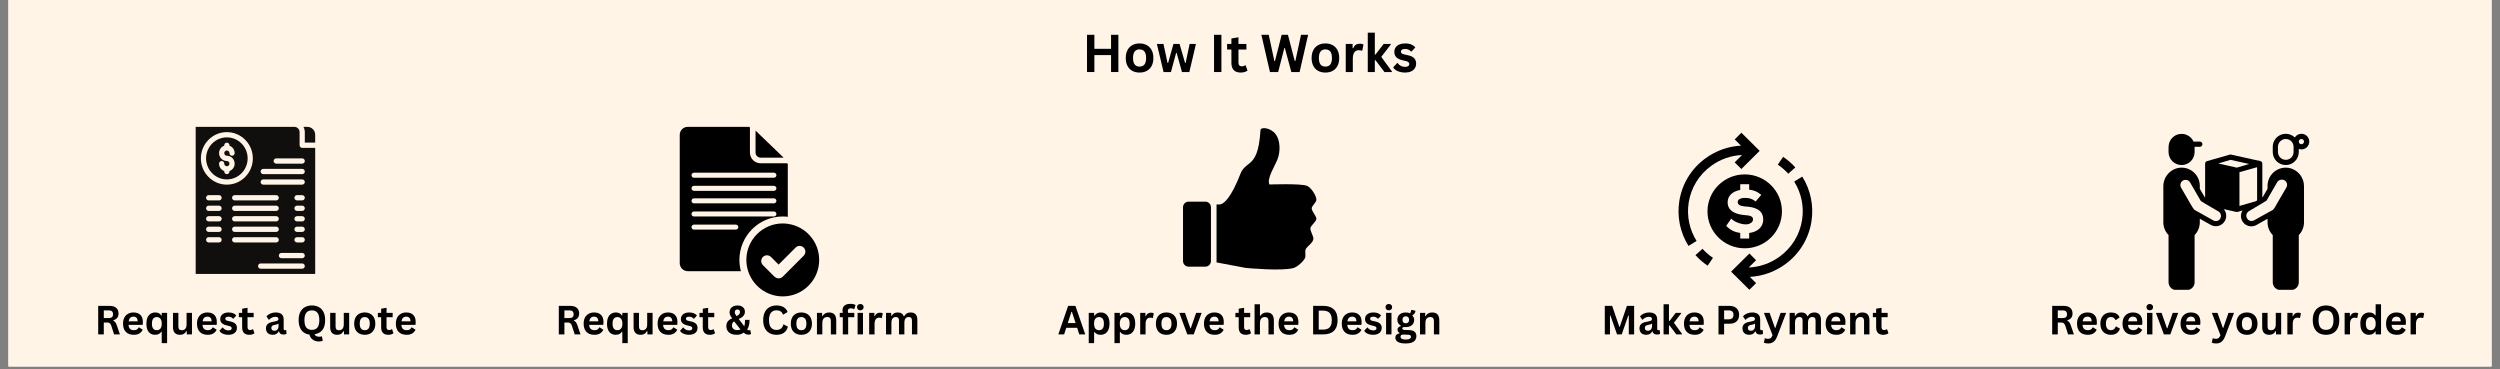
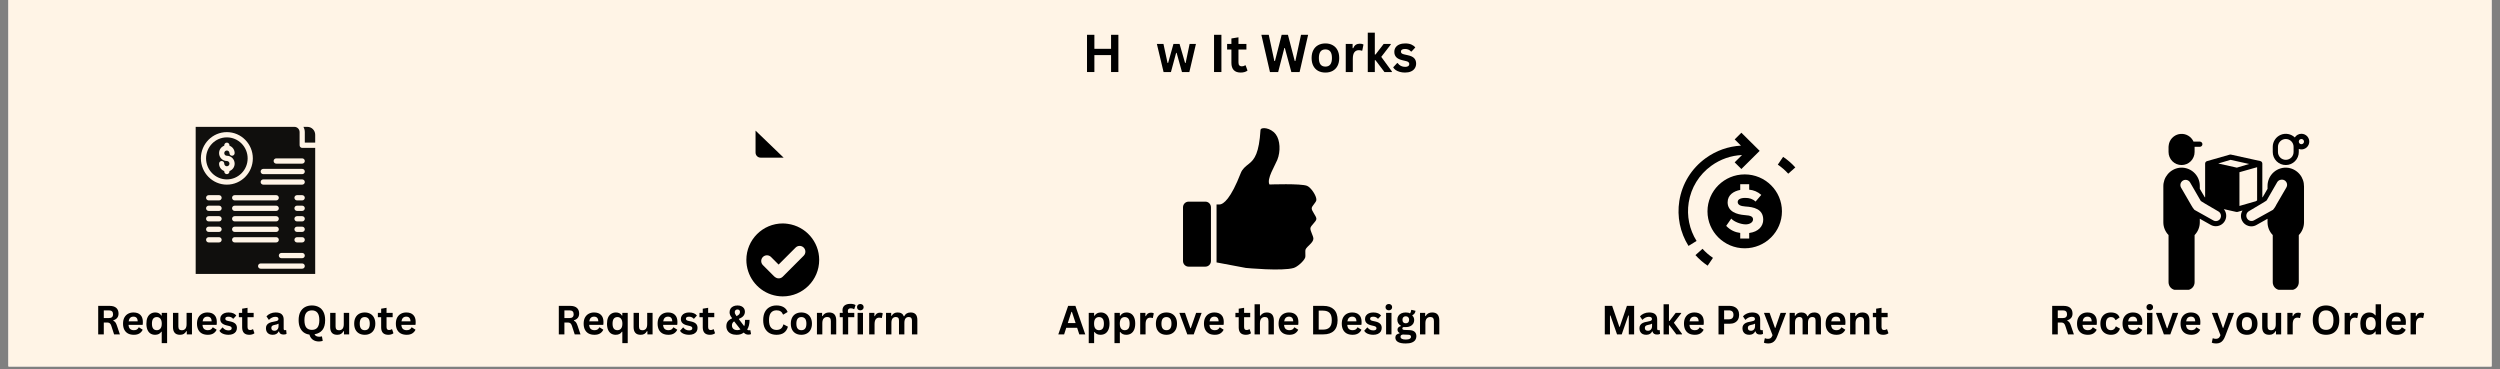
<svg xmlns="http://www.w3.org/2000/svg" width="996" viewBox="0 0 747 110.25" height="147" preserveAspectRatio="xMidYMid meet">
  <rect x="0" y="0" width="747" height="110.25" fill="#808080" stroke="none" />
  <defs>
    <g />
    <clipPath id="e1ba6d1d48">
      <path d="M 2.523 0 L 744.477 0 L 744.477 109.504 L 2.523 109.504 Z M 2.523 0 " clip-rule="nonzero" />
    </clipPath>
    <clipPath id="75f1b056e1">
      <path d="M 58.445 37.906 L 94.203 37.906 L 94.203 81.859 L 58.445 81.859 Z M 58.445 37.906 " clip-rule="nonzero" />
    </clipPath>
    <clipPath id="d37c8bff5f">
      <path d="M 90 37.906 L 94.203 37.906 L 94.203 43 L 90 43 Z M 90 37.906 " clip-rule="nonzero" />
    </clipPath>
    <clipPath id="469db5969f">
-       <path d="M 203.055 37.906 L 236 37.906 L 236 82 L 203.055 82 Z M 203.055 37.906 " clip-rule="nonzero" />
-     </clipPath>
+       </clipPath>
    <clipPath id="f250fbf413">
      <path d="M 223 66 L 244.773 66 L 244.773 88.562 L 223 88.562 Z M 223 66 " clip-rule="nonzero" />
    </clipPath>
    <clipPath id="f693f5e275">
      <path d="M 363 38 L 393.555 38 L 393.555 81 L 363 81 Z M 363 38 " clip-rule="nonzero" />
    </clipPath>
    <clipPath id="a8b81bfd6e">
      <path d="M 353.328 60 L 362 60 L 362 80 L 353.328 80 Z M 353.328 60 " clip-rule="nonzero" />
    </clipPath>
    <clipPath id="92e8c2641c">
      <path d="M 501.039 39.664 L 526 39.664 L 526 74 L 501.039 74 Z M 501.039 39.664 " clip-rule="nonzero" />
    </clipPath>
    <clipPath id="47f18df4a2">
-       <path d="M 517 52 L 542 52 L 542 86.594 L 517 86.594 Z M 517 52 " clip-rule="nonzero" />
-     </clipPath>
+       </clipPath>
    <clipPath id="8ab6aa3183">
      <path d="M 679 39.664 L 690.238 39.664 L 690.238 50 L 679 50 Z M 679 39.664 " clip-rule="nonzero" />
    </clipPath>
    <clipPath id="f842b95bff">
      <path d="M 646.285 46 L 689 46 L 689 86.594 L 646.285 86.594 Z M 646.285 46 " clip-rule="nonzero" />
    </clipPath>
  </defs>
  <g clip-path="url(#e1ba6d1d48)">
    <path fill="#ffffff" d="M 2.523 0 L 744.477 0 L 744.477 109.504 L 2.523 109.504 Z M 2.523 0 " fill-opacity="1" fill-rule="nonzero" />
    <path fill="#fff4e6" d="M 2.523 0 L 744.477 0 L 744.477 109.504 L 2.523 109.504 Z M 2.523 0 " fill-opacity="1" fill-rule="nonzero" />
  </g>
  <g clip-path="url(#75f1b056e1)">
    <path fill="#100f0d" d="M 90.297 48.895 L 82.535 48.895 C 82.105 48.895 81.758 48.543 81.758 48.109 C 81.758 47.676 82.105 47.324 82.535 47.324 L 90.297 47.324 C 90.727 47.324 91.074 47.676 91.074 48.109 C 91.074 48.543 90.727 48.895 90.297 48.895 Z M 90.297 52.035 L 78.652 52.035 C 78.227 52.035 77.879 51.684 77.879 51.25 C 77.879 50.816 78.227 50.465 78.652 50.465 L 90.297 50.465 C 90.727 50.465 91.074 50.816 91.074 51.25 C 91.074 51.684 90.727 52.035 90.297 52.035 Z M 90.297 55.172 L 78.652 55.172 C 78.227 55.172 77.879 54.82 77.879 54.391 C 77.879 53.957 78.227 53.605 78.652 53.605 L 90.297 53.605 C 90.727 53.605 91.074 53.957 91.074 54.391 C 91.074 54.82 90.727 55.172 90.297 55.172 Z M 90.297 59.883 L 88.746 59.883 C 88.316 59.883 87.969 59.531 87.969 59.098 C 87.969 58.664 88.316 58.312 88.746 58.312 L 90.297 58.312 C 90.727 58.312 91.074 58.664 91.074 59.098 C 91.074 59.531 90.727 59.883 90.297 59.883 Z M 90.297 63.023 L 88.746 63.023 C 88.316 63.023 87.969 62.672 87.969 62.238 C 87.969 61.805 88.316 61.453 88.746 61.453 L 90.297 61.453 C 90.727 61.453 91.074 61.805 91.074 62.238 C 91.074 62.672 90.727 63.023 90.297 63.023 Z M 90.297 66.16 L 88.746 66.16 C 88.316 66.16 87.969 65.809 87.969 65.375 C 87.969 64.941 88.316 64.59 88.746 64.59 L 90.297 64.59 C 90.727 64.59 91.074 64.941 91.074 65.375 C 91.074 65.809 90.727 66.16 90.297 66.16 Z M 90.297 69.301 L 88.746 69.301 C 88.316 69.301 87.969 68.949 87.969 68.516 C 87.969 68.082 88.316 67.73 88.746 67.73 L 90.297 67.73 C 90.727 67.73 91.074 68.082 91.074 68.516 C 91.074 68.949 90.727 69.301 90.297 69.301 Z M 90.297 72.441 L 88.746 72.441 C 88.316 72.441 87.969 72.09 87.969 71.656 C 87.969 71.223 88.316 70.871 88.746 70.871 L 90.297 70.871 C 90.727 70.871 91.074 71.223 91.074 71.656 C 91.074 72.09 90.727 72.441 90.297 72.441 Z M 90.297 77.148 L 84.09 77.148 C 83.66 77.148 83.312 76.797 83.312 76.363 C 83.312 75.93 83.66 75.578 84.09 75.578 L 90.297 75.578 C 90.727 75.578 91.074 75.93 91.074 76.363 C 91.074 76.797 90.727 77.148 90.297 77.148 Z M 90.297 80.289 L 77.879 80.289 C 77.449 80.289 77.102 79.938 77.102 79.504 C 77.102 79.07 77.449 78.719 77.879 78.719 L 90.297 78.719 C 90.727 78.719 91.074 79.07 91.074 79.504 C 91.074 79.938 90.727 80.289 90.297 80.289 Z M 69.34 71.656 C 69.34 71.223 69.688 70.871 70.113 70.871 L 82.535 70.871 C 82.965 70.871 83.312 71.223 83.312 71.656 C 83.312 72.09 82.965 72.441 82.535 72.441 L 70.113 72.441 C 69.688 72.441 69.34 72.09 69.34 71.656 Z M 82.535 59.883 L 70.113 59.883 C 69.688 59.883 69.34 59.531 69.34 59.098 C 69.34 58.664 69.688 58.312 70.113 58.312 L 82.535 58.312 C 82.965 58.312 83.312 58.664 83.312 59.098 C 83.312 59.531 82.965 59.883 82.535 59.883 Z M 82.535 63.023 L 70.113 63.023 C 69.688 63.023 69.34 62.672 69.34 62.238 C 69.34 61.805 69.688 61.453 70.113 61.453 L 82.535 61.453 C 82.965 61.453 83.312 61.805 83.312 62.238 C 83.312 62.672 82.965 63.023 82.535 63.023 Z M 83.312 68.516 C 83.312 68.949 82.965 69.301 82.535 69.301 L 70.113 69.301 C 69.688 69.301 69.34 68.949 69.34 68.516 C 69.34 68.082 69.688 67.73 70.113 67.73 L 82.535 67.73 C 82.965 67.73 83.312 68.082 83.312 68.516 Z M 82.535 66.16 L 70.113 66.16 C 69.688 66.16 69.34 65.809 69.34 65.375 C 69.34 64.941 69.688 64.59 70.113 64.59 L 82.535 64.59 C 82.965 64.59 83.312 64.941 83.312 65.375 C 83.312 65.809 82.965 66.16 82.535 66.16 Z M 60.023 47.324 C 60.023 42.996 63.504 39.477 67.785 39.477 C 72.066 39.477 75.547 42.996 75.547 47.324 C 75.547 51.652 72.066 55.172 67.785 55.172 C 63.504 55.172 60.023 51.652 60.023 47.324 Z M 65.457 59.883 L 62.352 59.883 C 61.922 59.883 61.574 59.531 61.574 59.098 C 61.574 58.664 61.922 58.312 62.352 58.312 L 65.457 58.312 C 65.887 58.312 66.234 58.664 66.234 59.098 C 66.234 59.531 65.887 59.883 65.457 59.883 Z M 65.457 63.023 L 62.352 63.023 C 61.922 63.023 61.574 62.672 61.574 62.238 C 61.574 61.805 61.922 61.453 62.352 61.453 L 65.457 61.453 C 65.887 61.453 66.234 61.805 66.234 62.238 C 66.234 62.672 65.887 63.023 65.457 63.023 Z M 65.457 66.16 L 62.352 66.16 C 61.922 66.16 61.574 65.809 61.574 65.375 C 61.574 64.941 61.922 64.59 62.352 64.59 L 65.457 64.59 C 65.887 64.59 66.234 64.941 66.234 65.375 C 66.234 65.809 65.887 66.16 65.457 66.16 Z M 65.457 69.301 L 62.352 69.301 C 61.922 69.301 61.574 68.949 61.574 68.516 C 61.574 68.082 61.922 67.73 62.352 67.73 L 65.457 67.73 C 65.887 67.73 66.234 68.082 66.234 68.516 C 66.234 68.949 65.887 69.301 65.457 69.301 Z M 65.457 72.441 L 62.352 72.441 C 61.922 72.441 61.574 72.09 61.574 71.656 C 61.574 71.223 61.922 70.871 62.352 70.871 L 65.457 70.871 C 65.887 70.871 66.234 71.223 66.234 71.656 C 66.234 72.09 65.887 72.441 65.457 72.441 Z M 94.18 44.188 L 90.297 44.188 C 89.871 44.188 89.523 43.836 89.523 43.402 L 89.523 39.477 C 89.523 38.613 88.824 37.906 87.969 37.906 L 58.469 37.906 L 58.469 81.859 L 94.18 81.859 L 94.18 44.188 " fill-opacity="1" fill-rule="nonzero" />
  </g>
  <path fill="#100f0d" d="M 67.785 46.539 C 69.07 46.539 70.113 47.598 70.113 48.895 C 70.113 49.918 69.465 50.789 68.562 51.113 L 68.562 51.25 C 68.562 51.684 68.215 52.035 67.785 52.035 C 67.355 52.035 67.008 51.684 67.008 51.25 L 67.008 51.113 C 66.105 50.789 65.457 49.918 65.457 48.895 C 65.457 48.461 65.805 48.109 66.234 48.109 C 66.66 48.109 67.008 48.461 67.008 48.895 C 67.008 49.328 67.355 49.68 67.785 49.68 C 68.215 49.68 68.562 49.328 68.562 48.895 C 68.562 48.461 68.215 48.109 67.785 48.109 C 66.5 48.109 65.457 47.055 65.457 45.754 C 65.457 44.73 66.105 43.859 67.008 43.535 L 67.008 43.402 C 67.008 42.969 67.355 42.617 67.785 42.617 C 68.215 42.617 68.562 42.969 68.562 43.402 L 68.562 43.535 C 69.465 43.859 70.113 44.73 70.113 45.754 C 70.113 46.188 69.766 46.539 69.34 46.539 C 68.91 46.539 68.562 46.188 68.562 45.754 C 68.562 45.324 68.215 44.969 67.785 44.969 C 67.355 44.969 67.008 45.324 67.008 45.754 C 67.008 46.188 67.355 46.539 67.785 46.539 Z M 67.785 41.047 C 64.359 41.047 61.574 43.863 61.574 47.324 C 61.574 50.789 64.359 53.605 67.785 53.605 C 71.211 53.605 73.996 50.789 73.996 47.324 C 73.996 43.863 71.211 41.047 67.785 41.047 " fill-opacity="1" fill-rule="nonzero" />
  <g clip-path="url(#d37c8bff5f)">
    <path fill="#100f0d" d="M 91.074 42.617 L 94.18 42.617 L 94.18 40.262 C 94.18 38.965 93.137 37.906 91.852 37.906 L 90.656 37.906 C 90.922 38.371 91.074 38.906 91.074 39.477 L 91.074 42.617 " fill-opacity="1" fill-rule="nonzero" />
  </g>
  <g clip-path="url(#469db5969f)">
    <path fill="#000000" d="M 233.891 64.684 C 234.398 64.684 234.898 64.719 235.391 64.773 L 235.391 49 L 235.168 48.789 L 227.266 48.789 C 225.508 48.789 224.078 47.355 224.078 45.594 L 224.078 38.117 L 223.863 37.906 L 205.496 37.906 C 204.176 37.906 203.105 38.98 203.105 40.305 L 203.105 78.633 C 203.105 79.953 204.176 81.027 205.496 81.027 L 221.375 81.027 C 221.09 79.953 220.934 78.828 220.934 77.664 C 220.934 70.496 226.738 64.684 233.891 64.684 Z M 207.363 51.602 L 231.246 51.602 C 231.66 51.602 231.992 51.938 231.992 52.348 C 231.992 52.762 231.66 53.098 231.246 53.098 L 207.363 53.098 C 206.949 53.098 206.617 52.762 206.617 52.348 C 206.617 51.938 206.949 51.602 207.363 51.602 Z M 207.363 55.527 L 231.246 55.527 C 231.66 55.527 231.992 55.859 231.992 56.273 C 231.992 56.688 231.66 57.023 231.246 57.023 L 207.363 57.023 C 206.949 57.023 206.617 56.688 206.617 56.273 C 206.617 55.859 206.949 55.527 207.363 55.527 Z M 207.363 59.266 L 231.246 59.266 C 231.66 59.266 231.992 59.602 231.992 60.012 C 231.992 60.426 231.66 60.762 231.246 60.762 L 207.363 60.762 C 206.949 60.762 206.617 60.426 206.617 60.012 C 206.617 59.602 206.949 59.266 207.363 59.266 Z M 207.363 63.191 L 231.246 63.191 C 231.66 63.191 231.992 63.523 231.992 63.938 C 231.992 64.352 231.66 64.688 231.246 64.688 L 207.363 64.688 C 206.949 64.688 206.617 64.352 206.617 63.938 C 206.617 63.523 206.949 63.191 207.363 63.191 Z M 219.863 68.609 L 207.363 68.609 C 206.949 68.609 206.617 68.277 206.617 67.863 C 206.617 67.449 206.949 67.113 207.363 67.113 L 219.863 67.113 C 220.277 67.113 220.613 67.449 220.613 67.863 C 220.613 68.277 220.277 68.609 219.863 68.609 Z M 219.863 68.609 " fill-opacity="1" fill-rule="nonzero" />
  </g>
  <path fill="#000000" d="M 227.266 47.105 L 234.148 47.105 L 225.758 39.031 L 225.758 45.594 C 225.758 46.426 226.434 47.105 227.266 47.105 Z M 227.266 47.105 " fill-opacity="1" fill-rule="nonzero" />
  <g clip-path="url(#f250fbf413)">
    <path fill="#000000" d="M 235.391 66.883 C 234.898 66.812 234.402 66.766 233.895 66.766 C 227.883 66.766 223.012 71.645 223.012 77.664 C 223.012 78.84 223.203 79.969 223.547 81.027 C 224.961 85.398 229.059 88.562 233.895 88.562 C 239.902 88.562 244.773 83.684 244.773 77.664 C 244.773 72.156 240.688 67.613 235.391 66.883 Z M 240.145 76.406 L 233.883 82.676 C 233.285 83.277 232.355 83.336 231.688 82.863 C 231.562 82.793 231.445 82.707 231.336 82.602 L 229.766 81.027 L 227.953 79.215 C 227.285 78.543 227.285 77.453 227.953 76.785 C 228.625 76.113 229.711 76.113 230.379 76.785 L 232.648 79.055 L 235.391 76.309 L 237.723 73.977 C 238.391 73.305 239.477 73.305 240.145 73.977 C 240.816 74.645 240.812 75.734 240.145 76.406 Z M 240.145 76.406 " fill-opacity="1" fill-rule="nonzero" />
  </g>
  <g clip-path="url(#f693f5e275)">
    <path fill="#000000" d="M 391.941 62.168 C 392.031 61.473 393.293 60.449 393.332 59.754 C 393.406 58.488 391.715 56.008 390.551 55.531 C 388.703 54.777 379.32 55.129 379.32 55.129 C 378.406 53.508 380.957 49.504 381.656 47.773 C 382.688 45.242 382.512 41.879 381.211 40.152 C 379.621 38.043 376.699 37.902 376.641 38.844 C 376.203 45.695 374.91 47.594 373.172 48.945 C 372.133 49.762 371.219 50.473 370.738 51.711 C 367.781 59.332 365.59 61.094 364.34 61.094 L 363.504 61.094 L 363.504 78.41 L 372.27 80.059 C 372.27 80.059 383.152 81.102 386.578 80.059 C 387.656 79.73 389.516 78.094 389.957 77.043 C 390.207 76.441 389.859 75.012 390.156 74.43 C 390.594 73.566 392.441 72.484 392.441 71.312 C 392.438 70.477 391.477 69.031 391.547 68.195 C 391.617 67.363 393.336 66.219 393.336 65.383 C 393.332 64.504 391.828 63.035 391.941 62.168 Z M 391.941 62.168 " fill-opacity="1" fill-rule="nonzero" />
  </g>
  <g clip-path="url(#a8b81bfd6e)">
    <path fill="#000000" d="M 361.832 77.988 C 361.832 78.922 361.086 79.676 360.164 79.676 L 355.152 79.676 C 354.23 79.676 353.484 78.922 353.484 77.988 L 353.484 61.938 C 353.484 61.004 354.23 60.25 355.152 60.25 L 360.164 60.25 C 361.086 60.25 361.832 61.004 361.832 61.938 Z M 361.832 77.988 " fill-opacity="1" fill-rule="nonzero" />
  </g>
  <g clip-path="url(#92e8c2641c)">
    <path fill="#000000" d="M 504.586 60.504 C 505.289 56.066 507.688 52.168 511.348 49.527 C 514.066 47.562 517.238 46.465 520.523 46.32 L 518.32 48.508 L 520.324 50.5 L 525.789 45.078 L 520.324 39.66 L 518.32 41.652 L 520.199 43.516 C 516.43 43.719 512.797 44.992 509.676 47.25 C 505.406 50.336 502.602 54.887 501.781 60.066 C 501.043 64.723 502.016 69.484 504.523 73.48 L 506.934 71.992 C 504.785 68.57 503.953 64.492 504.586 60.504 Z M 504.586 60.504 " fill-opacity="1" fill-rule="nonzero" />
  </g>
  <path fill="#000000" d="M 508.711 74.344 L 506.598 76.227 C 507.68 77.422 508.906 78.484 510.242 79.383 L 511.836 77.051 C 510.688 76.281 509.641 75.371 508.711 74.344 Z M 508.711 74.344 " fill-opacity="1" fill-rule="nonzero" />
  <g clip-path="url(#47f18df4a2)">
    <path fill="#000000" d="M 538.516 52.766 L 536.105 54.254 C 538.254 57.676 539.09 61.758 538.457 65.746 C 537.754 70.18 535.352 74.078 531.695 76.723 C 528.973 78.688 525.805 79.781 522.52 79.926 L 524.723 77.742 L 522.715 75.75 L 517.254 81.168 L 522.715 86.586 L 524.723 84.598 L 522.844 82.734 C 526.609 82.527 530.242 81.254 533.363 79 C 537.637 75.914 540.438 71.363 541.262 66.184 C 541.996 61.527 541.023 56.762 538.516 52.766 Z M 538.516 52.766 " fill-opacity="1" fill-rule="nonzero" />
  </g>
  <path fill="#000000" d="M 534.328 51.902 L 536.441 50.023 C 535.359 48.824 534.133 47.762 532.797 46.867 L 531.207 49.199 C 532.352 49.969 533.402 50.875 534.328 51.902 Z M 534.328 51.902 " fill-opacity="1" fill-rule="nonzero" />
  <path fill="#000000" d="M 532.445 63.152 C 532.445 57.055 527.465 52.109 521.32 52.109 C 515.176 52.109 510.195 57.055 510.195 63.152 C 510.195 69.246 515.176 74.191 521.32 74.191 C 527.465 74.191 532.445 69.246 532.445 63.152 Z M 515.785 67.492 L 517.293 65.32 C 518.176 66.297 520.188 67.02 521.57 67.043 C 522.727 67.07 523.809 66.469 523.809 65.57 C 523.809 64.723 523.105 64.375 521.344 64.273 C 519.004 64.098 516.215 63.25 516.215 60.453 C 516.215 58.199 518.078 57.105 519.98 56.75 L 519.98 55.035 L 522.66 55.035 L 522.66 56.672 C 524.023 56.82 525.156 57.262 526.273 58.234 L 524.562 60.23 C 523.684 59.406 522.676 59.133 521.496 59.133 C 520.035 59.133 519.23 59.582 519.23 60.355 C 519.23 61.152 519.961 61.602 521.547 61.703 C 523.887 61.852 526.852 62.375 526.852 65.645 C 526.852 67.57 525.449 69.262 522.66 69.617 L 522.66 71.266 L 519.98 71.266 L 519.98 69.602 C 518.539 69.414 517.121 68.875 515.785 67.492 Z M 515.785 67.492 " fill-opacity="1" fill-rule="nonzero" />
  <g clip-path="url(#8ab6aa3183)">
    <path fill="#000000" d="M 687.656 39.973 C 687.258 39.977 686.883 40.074 686.531 40.27 C 686.184 40.465 685.902 40.73 685.688 41.07 C 685.414 40.809 685.105 40.586 684.77 40.414 C 684.43 40.238 684.07 40.117 683.695 40.047 C 683.32 39.977 682.945 39.965 682.566 40.004 C 682.184 40.047 681.82 40.141 681.469 40.289 C 681.117 40.438 680.797 40.637 680.5 40.879 C 680.207 41.121 679.957 41.402 679.746 41.723 C 679.535 42.039 679.375 42.383 679.262 42.746 C 679.152 43.109 679.098 43.484 679.098 43.867 L 679.098 45.422 C 679.098 45.938 679.195 46.434 679.391 46.91 C 679.59 47.391 679.871 47.809 680.234 48.176 C 680.602 48.539 681.023 48.82 681.5 49.02 C 681.977 49.215 682.473 49.312 682.988 49.312 C 683.504 49.312 684 49.215 684.477 49.02 C 684.953 48.82 685.375 48.539 685.738 48.176 C 686.105 47.809 686.387 47.391 686.582 46.91 C 686.781 46.434 686.879 45.938 686.879 45.422 L 686.879 44.504 C 687.203 44.621 687.539 44.664 687.883 44.637 C 688.227 44.605 688.551 44.504 688.848 44.328 C 689.148 44.156 689.395 43.926 689.594 43.641 C 689.789 43.359 689.918 43.047 689.977 42.703 C 690.035 42.363 690.02 42.027 689.93 41.691 C 689.836 41.359 689.68 41.062 689.457 40.797 C 689.23 40.535 688.961 40.332 688.648 40.188 C 688.332 40.043 688.004 39.973 687.656 39.973 Z M 685.324 45.422 C 685.324 45.73 685.262 46.031 685.145 46.316 C 685.027 46.602 684.859 46.855 684.641 47.074 C 684.418 47.293 684.168 47.461 683.883 47.578 C 683.594 47.699 683.297 47.758 682.988 47.758 C 682.68 47.758 682.379 47.699 682.094 47.578 C 681.809 47.461 681.555 47.293 681.336 47.074 C 681.117 46.855 680.949 46.602 680.832 46.316 C 680.711 46.031 680.652 45.73 680.652 45.422 L 680.652 43.867 C 680.652 43.555 680.711 43.258 680.832 42.973 C 680.949 42.688 681.117 42.434 681.336 42.215 C 681.555 41.996 681.809 41.828 682.094 41.707 C 682.379 41.59 682.68 41.531 682.988 41.531 C 683.297 41.531 683.594 41.59 683.883 41.707 C 684.168 41.828 684.418 41.996 684.641 42.215 C 684.859 42.434 685.027 42.688 685.145 42.973 C 685.262 43.258 685.324 43.555 685.324 43.867 Z M 687.656 43.086 C 687.441 43.086 687.258 43.012 687.105 42.859 C 686.957 42.707 686.879 42.523 686.879 42.309 C 686.879 42.094 686.957 41.91 687.105 41.758 C 687.258 41.605 687.441 41.531 687.656 41.531 C 687.871 41.531 688.055 41.605 688.207 41.758 C 688.359 41.91 688.438 42.094 688.438 42.309 C 688.438 42.523 688.359 42.707 688.207 42.859 C 688.055 43.012 687.871 43.086 687.656 43.086 Z M 687.656 43.086 " fill-opacity="1" fill-rule="nonzero" />
  </g>
  <g clip-path="url(#f842b95bff)">
    <path fill="#000000" d="M 683.719 50.141 C 683.336 50.086 682.949 50.078 682.559 50.105 C 682.172 50.137 681.793 50.207 681.422 50.32 C 681.047 50.434 680.691 50.582 680.352 50.77 C 680.012 50.957 679.695 51.18 679.402 51.438 C 679.109 51.691 678.848 51.977 678.613 52.289 C 678.383 52.602 678.188 52.934 678.027 53.285 C 677.867 53.641 677.746 54.008 677.664 54.387 C 677.578 54.77 677.539 55.152 677.539 55.543 L 677.539 56.422 L 676.105 58.902 L 675.984 58.98 L 675.984 48.902 C 675.988 48.715 675.934 48.551 675.816 48.402 C 675.703 48.258 675.555 48.164 675.375 48.125 L 666.641 46.199 C 666.516 46.168 666.387 46.168 666.262 46.199 L 659.449 48.148 C 659.289 48.195 659.152 48.285 659.051 48.422 C 658.945 48.555 658.895 48.707 658.891 48.879 L 658.891 58.98 L 658.766 58.902 L 657.301 56.422 L 657.301 55.543 C 657.301 55.152 657.262 54.77 657.18 54.387 C 657.098 54.008 656.977 53.641 656.816 53.285 C 656.656 52.934 656.457 52.602 656.227 52.289 C 655.996 51.977 655.73 51.691 655.438 51.438 C 655.148 51.18 654.832 50.957 654.488 50.77 C 654.148 50.582 653.793 50.434 653.422 50.32 C 653.051 50.207 652.668 50.137 652.281 50.105 C 651.895 50.078 651.508 50.086 651.121 50.141 C 650.457 50.242 649.832 50.457 649.246 50.785 C 648.66 51.113 648.152 51.531 647.719 52.047 C 647.285 52.559 646.953 53.133 646.727 53.766 C 646.504 54.398 646.395 55.047 646.406 55.719 L 646.406 66.438 C 646.406 67.148 646.543 67.832 646.812 68.488 C 647.082 69.148 647.465 69.73 647.961 70.238 L 647.961 84.34 C 647.961 84.648 648.02 84.949 648.141 85.234 C 648.258 85.52 648.426 85.773 648.645 85.992 C 648.863 86.211 649.117 86.379 649.402 86.496 C 649.691 86.617 649.988 86.676 650.297 86.676 L 653.41 86.676 C 653.719 86.676 654.02 86.617 654.305 86.496 C 654.59 86.379 654.844 86.211 655.062 85.992 C 655.281 85.773 655.449 85.52 655.566 85.234 C 655.688 84.949 655.746 84.648 655.746 84.34 L 655.746 70.238 C 656.242 69.73 656.625 69.148 656.895 68.488 C 657.164 67.832 657.301 67.148 657.301 66.438 L 657.301 65.355 L 660.609 67.215 C 661.066 67.465 661.555 67.59 662.074 67.59 C 662.383 67.594 662.684 67.547 662.977 67.457 C 663.223 67.383 663.457 67.281 663.676 67.148 C 663.898 67.016 664.098 66.859 664.281 66.676 C 664.461 66.496 664.621 66.293 664.75 66.074 C 664.883 65.852 664.984 65.617 665.059 65.371 C 665.133 65.125 665.176 64.875 665.188 64.617 C 665.199 64.359 665.18 64.105 665.129 63.855 C 665.078 63.602 664.996 63.359 664.887 63.129 C 664.773 62.898 664.637 62.684 664.473 62.484 L 668.199 63.324 C 668.25 63.328 668.305 63.328 668.355 63.324 C 668.426 63.336 668.496 63.336 668.566 63.324 L 670.059 62.898 C 669.77 63.371 669.613 63.887 669.598 64.441 C 669.582 64.996 669.707 65.52 669.973 66.012 C 670.387 66.762 671.004 67.262 671.828 67.504 C 672.117 67.594 672.418 67.637 672.723 67.637 C 673.266 67.629 673.773 67.488 674.246 67.215 L 677.539 65.363 L 677.539 66.438 C 677.543 67.148 677.676 67.832 677.945 68.488 C 678.215 69.148 678.598 69.73 679.098 70.238 L 679.098 84.34 C 679.098 84.648 679.156 84.949 679.273 85.234 C 679.391 85.52 679.562 85.773 679.781 85.992 C 680 86.211 680.25 86.379 680.539 86.496 C 680.824 86.617 681.121 86.676 681.43 86.676 L 684.543 86.676 C 684.855 86.676 685.152 86.617 685.438 86.496 C 685.723 86.379 685.977 86.211 686.195 85.992 C 686.414 85.773 686.582 85.52 686.703 85.234 C 686.82 84.949 686.879 84.648 686.879 84.34 L 686.879 70.238 C 687.375 69.73 687.762 69.148 688.027 68.488 C 688.297 67.832 688.434 67.148 688.438 66.438 L 688.438 55.719 C 688.445 55.047 688.34 54.398 688.113 53.766 C 687.887 53.133 687.559 52.559 687.125 52.047 C 686.691 51.531 686.18 51.113 685.594 50.785 C 685.008 50.457 684.383 50.242 683.719 50.141 Z M 663.48 65.215 C 663.277 65.602 662.969 65.859 662.555 65.996 C 662.148 66.117 661.758 66.078 661.379 65.879 L 655.699 62.703 C 655.359 62.312 655.066 61.895 654.82 61.441 L 651.707 56.07 C 651.602 55.891 651.539 55.699 651.512 55.496 C 651.484 55.293 651.496 55.09 651.551 54.891 C 651.605 54.691 651.691 54.512 651.82 54.348 C 651.945 54.184 652.094 54.051 652.273 53.945 C 652.453 53.844 652.645 53.777 652.848 53.75 C 653.055 53.723 653.254 53.738 653.453 53.789 C 653.652 53.844 653.836 53.934 654 54.059 C 654.164 54.184 654.297 54.336 654.398 54.516 L 657.512 59.906 C 657.598 60.055 657.629 60.109 658.914 60.871 L 660.09 61.559 C 660.781 61.969 661.645 62.484 662.82 63.152 C 662.996 63.25 663.148 63.379 663.277 63.535 C 663.402 63.691 663.496 63.863 663.555 64.055 C 663.613 64.25 663.637 64.445 663.621 64.645 C 663.602 64.848 663.551 65.035 663.457 65.215 Z M 668.371 50.094 L 662.805 48.855 L 666.473 47.758 L 672.043 48.996 Z M 669.148 61.535 L 669.148 51.453 L 673.531 50.211 L 674.426 49.961 L 674.426 59.891 L 674.02 60.133 Z M 683.16 56.031 L 680.047 61.379 L 680.047 61.434 C 679.801 61.875 679.516 62.289 679.188 62.68 L 673.492 65.84 C 673.113 66.043 672.719 66.086 672.309 65.965 C 671.891 65.836 671.582 65.574 671.383 65.184 C 671.285 65.004 671.227 64.809 671.203 64.605 C 671.184 64.398 671.203 64.199 671.262 64 C 671.32 63.801 671.414 63.621 671.547 63.461 C 671.676 63.305 671.832 63.172 672.012 63.074 L 675.938 60.742 C 677.219 59.961 677.25 59.961 677.336 59.785 L 680.449 54.391 C 680.688 54.035 681.012 53.812 681.43 53.727 C 681.566 53.691 681.703 53.672 681.844 53.672 C 682.121 53.672 682.383 53.742 682.621 53.883 C 682.797 53.988 682.949 54.125 683.07 54.289 C 683.195 54.453 683.281 54.633 683.332 54.832 C 683.383 55.031 683.395 55.234 683.367 55.438 C 683.336 55.641 683.27 55.832 683.168 56.008 Z M 683.16 56.031 " fill-opacity="1" fill-rule="nonzero" />
  </g>
  <path fill="#000000" d="M 651.855 49.312 C 652.371 49.312 652.867 49.215 653.344 49.02 C 653.82 48.82 654.242 48.539 654.605 48.176 C 654.969 47.809 655.25 47.391 655.449 46.91 C 655.648 46.434 655.746 45.938 655.746 45.422 L 655.746 43.867 L 657.301 43.867 C 657.516 43.867 657.699 43.789 657.852 43.637 C 658.004 43.484 658.082 43.301 658.082 43.086 C 658.082 42.871 658.004 42.688 657.852 42.539 C 657.699 42.387 657.516 42.309 657.301 42.309 L 655.418 42.309 C 655.258 41.945 655.047 41.617 654.781 41.32 C 654.52 41.023 654.219 40.77 653.879 40.566 C 653.543 40.359 653.18 40.211 652.793 40.113 C 652.41 40.02 652.02 39.984 651.625 40.012 C 651.227 40.035 650.844 40.117 650.473 40.258 C 650.105 40.402 649.762 40.594 649.453 40.84 C 649.141 41.086 648.875 41.371 648.648 41.699 C 648.426 42.027 648.258 42.383 648.141 42.762 C 648.047 43.125 647.988 43.492 647.961 43.867 L 647.961 45.422 C 647.961 45.938 648.062 46.434 648.258 46.91 C 648.457 47.391 648.738 47.809 649.102 48.176 C 649.469 48.539 649.887 48.82 650.363 49.02 C 650.84 49.215 651.336 49.312 651.855 49.312 Z M 651.855 49.312 " fill-opacity="1" fill-rule="nonzero" />
  <g fill="#000000" fill-opacity="1">
    <g transform="translate(323.361, 21.524)">
      <g>
        <path d="M 8.625 -6.938 L 8.625 -11.125 L 10.812 -11.125 L 10.812 0 L 8.625 0 L 8.625 -5.062 L 3.641 -5.062 L 3.641 0 L 1.438 0 L 1.438 -11.125 L 3.641 -11.125 L 3.641 -6.938 Z M 8.625 -6.938 " />
      </g>
    </g>
    <g transform="translate(335.628, 21.524)">
      <g>
-         <path d="M 4.875 0.156 C 4.051 0.156 3.328 -0.008 2.703 -0.344 C 2.086 -0.688 1.609 -1.18 1.266 -1.828 C 0.922 -2.484 0.75 -3.27 0.75 -4.188 C 0.75 -5.113 0.922 -5.898 1.266 -6.547 C 1.609 -7.203 2.086 -7.695 2.703 -8.031 C 3.328 -8.375 4.051 -8.547 4.875 -8.547 C 5.695 -8.547 6.414 -8.375 7.031 -8.031 C 7.656 -7.695 8.141 -7.203 8.484 -6.547 C 8.828 -5.898 9 -5.113 9 -4.188 C 9 -3.27 8.828 -2.484 8.484 -1.828 C 8.141 -1.18 7.656 -0.688 7.031 -0.344 C 6.414 -0.008 5.695 0.156 4.875 0.156 Z M 4.875 -1.625 C 6.176 -1.625 6.828 -2.477 6.828 -4.188 C 6.828 -5.07 6.66 -5.723 6.328 -6.141 C 5.992 -6.555 5.508 -6.766 4.875 -6.766 C 3.57 -6.766 2.922 -5.906 2.922 -4.188 C 2.922 -2.477 3.57 -1.625 4.875 -1.625 Z M 4.875 -1.625 " />
-       </g>
+         </g>
    </g>
    <g transform="translate(345.377, 21.524)">
      <g>
        <path d="M 4.5 0 L 2.297 0 L 0.297 -8.391 L 2.266 -8.391 L 3.484 -2.719 L 3.656 -2.719 L 5.25 -8.391 L 7.078 -8.391 L 8.719 -2.719 L 8.891 -2.719 L 10.078 -8.391 L 11.969 -8.391 L 10 0 L 7.797 0 L 6.203 -5.719 L 6.047 -5.719 Z M 4.5 0 " />
      </g>
    </g>
    <g transform="translate(357.644, 21.524)">
      <g />
    </g>
    <g transform="translate(361.317, 21.524)">
      <g>
        <path d="M 3.641 0 L 1.438 0 L 1.438 -11.125 L 3.641 -11.125 Z M 3.641 0 " />
      </g>
    </g>
    <g transform="translate(366.412, 21.524)">
      <g>
        <path d="M 5.781 -2 L 6.344 -0.438 C 6.113 -0.25 5.82 -0.102 5.469 0 C 5.125 0.102 4.738 0.156 4.312 0.156 C 3.395 0.156 2.703 -0.086 2.234 -0.578 C 1.766 -1.078 1.531 -1.797 1.531 -2.734 L 1.531 -6.719 L 0.25 -6.719 L 0.25 -8.391 L 1.531 -8.391 L 1.531 -10.031 L 3.641 -10.375 L 3.641 -8.391 L 6.016 -8.391 L 6.016 -6.719 L 3.641 -6.719 L 3.641 -2.891 C 3.641 -2.473 3.723 -2.172 3.891 -1.984 C 4.066 -1.797 4.316 -1.703 4.641 -1.703 C 5.016 -1.703 5.344 -1.801 5.625 -2 Z M 5.781 -2 " />
      </g>
    </g>
    <g transform="translate(372.93, 21.524)">
      <g />
    </g>
    <g transform="translate(376.603, 21.524)">
      <g>
        <path d="M 5.312 0 L 2.859 0 L 0.297 -11.125 L 2.5 -11.125 L 4.172 -3.297 L 4.359 -3.297 L 6.359 -11.125 L 8.234 -11.125 L 10.266 -3.297 L 10.453 -3.297 L 12.141 -11.125 L 14.266 -11.125 L 11.719 0 L 9.25 0 L 7.312 -7.172 L 7.156 -7.172 Z M 5.312 0 " />
      </g>
    </g>
    <g transform="translate(391.159, 21.524)">
      <g>
        <path d="M 4.875 0.156 C 4.051 0.156 3.328 -0.008 2.703 -0.344 C 2.086 -0.688 1.609 -1.18 1.266 -1.828 C 0.922 -2.484 0.75 -3.27 0.75 -4.188 C 0.75 -5.113 0.922 -5.898 1.266 -6.547 C 1.609 -7.203 2.086 -7.695 2.703 -8.031 C 3.328 -8.375 4.051 -8.547 4.875 -8.547 C 5.695 -8.547 6.414 -8.375 7.031 -8.031 C 7.656 -7.695 8.141 -7.203 8.484 -6.547 C 8.828 -5.898 9 -5.113 9 -4.188 C 9 -3.27 8.828 -2.484 8.484 -1.828 C 8.141 -1.18 7.656 -0.688 7.031 -0.344 C 6.414 -0.008 5.695 0.156 4.875 0.156 Z M 4.875 -1.625 C 6.176 -1.625 6.828 -2.477 6.828 -4.188 C 6.828 -5.07 6.66 -5.723 6.328 -6.141 C 5.992 -6.555 5.508 -6.766 4.875 -6.766 C 3.57 -6.766 2.922 -5.906 2.922 -4.188 C 2.922 -2.477 3.57 -1.625 4.875 -1.625 Z M 4.875 -1.625 " />
      </g>
    </g>
    <g transform="translate(400.908, 21.524)">
      <g>
        <path d="M 1.203 0 L 1.203 -8.391 L 3.25 -8.391 L 3.25 -7.141 L 3.422 -7.109 C 3.617 -7.578 3.879 -7.922 4.203 -8.141 C 4.535 -8.359 4.941 -8.469 5.422 -8.469 C 5.891 -8.469 6.25 -8.383 6.5 -8.219 L 6.141 -6.406 L 5.984 -6.375 C 5.848 -6.426 5.719 -6.461 5.594 -6.484 C 5.469 -6.516 5.312 -6.531 5.125 -6.531 C 4.539 -6.531 4.094 -6.32 3.781 -5.906 C 3.469 -5.5 3.312 -4.836 3.312 -3.922 L 3.312 0 Z M 1.203 0 " />
      </g>
    </g>
    <g transform="translate(407.486, 21.524)">
      <g>
        <path d="M 1.203 0 L 1.203 -11.766 L 3.312 -11.766 L 3.312 -5.234 L 3.516 -5.234 L 5.953 -8.391 L 8.078 -8.391 L 8.078 -8.219 L 5.234 -4.531 L 8.406 -0.188 L 8.406 0 L 6.188 0 L 3.516 -3.531 L 3.312 -3.531 L 3.312 0 Z M 1.203 0 " />
      </g>
    </g>
    <g transform="translate(415.905, 21.524)">
      <g>
        <path d="M 3.922 0.156 C 3.348 0.156 2.82 0.086 2.344 -0.047 C 1.875 -0.18 1.469 -0.363 1.125 -0.594 C 0.789 -0.832 0.539 -1.102 0.375 -1.406 L 1.547 -2.672 L 1.719 -2.672 C 1.988 -2.297 2.312 -2.016 2.688 -1.828 C 3.07 -1.641 3.488 -1.547 3.938 -1.547 C 4.352 -1.547 4.664 -1.617 4.875 -1.766 C 5.082 -1.91 5.188 -2.117 5.188 -2.391 C 5.188 -2.609 5.109 -2.789 4.953 -2.938 C 4.805 -3.082 4.566 -3.191 4.234 -3.266 L 3.125 -3.531 C 2.289 -3.727 1.68 -4.031 1.297 -4.438 C 0.91 -4.852 0.719 -5.375 0.719 -6 C 0.719 -6.52 0.848 -6.973 1.109 -7.359 C 1.379 -7.742 1.754 -8.035 2.234 -8.234 C 2.723 -8.441 3.289 -8.547 3.938 -8.547 C 4.695 -8.547 5.32 -8.438 5.812 -8.219 C 6.312 -8 6.703 -7.707 6.984 -7.344 L 5.859 -6.125 L 5.703 -6.125 C 5.473 -6.395 5.211 -6.586 4.922 -6.703 C 4.629 -6.828 4.301 -6.891 3.938 -6.891 C 3.102 -6.891 2.688 -6.629 2.688 -6.109 C 2.688 -5.891 2.766 -5.711 2.922 -5.578 C 3.078 -5.441 3.352 -5.332 3.75 -5.25 L 4.781 -5.016 C 5.633 -4.836 6.254 -4.547 6.641 -4.141 C 7.035 -3.734 7.234 -3.191 7.234 -2.516 C 7.234 -1.984 7.098 -1.516 6.828 -1.109 C 6.566 -0.703 6.188 -0.391 5.688 -0.172 C 5.195 0.047 4.609 0.156 3.922 0.156 Z M 3.922 0.156 " />
      </g>
    </g>
  </g>
  <g fill="#000000" fill-opacity="1">
    <g transform="translate(28.232, 99.911)">
      <g>
        <path d="M 1.109 0 L 1.109 -8.516 L 4.516 -8.516 C 5.398 -8.516 6.066 -8.312 6.516 -7.906 C 6.961 -7.5 7.188 -6.938 7.188 -6.219 C 7.188 -5.707 7.055 -5.285 6.797 -4.953 C 6.535 -4.617 6.145 -4.367 5.625 -4.203 L 5.625 -4.078 C 5.895 -3.961 6.109 -3.789 6.266 -3.562 C 6.43 -3.332 6.586 -2.988 6.734 -2.531 L 7.594 0 L 5.859 0 L 5.031 -2.547 C 4.945 -2.797 4.848 -2.992 4.734 -3.141 C 4.629 -3.285 4.492 -3.391 4.328 -3.453 C 4.172 -3.516 3.957 -3.547 3.688 -3.547 L 2.781 -3.547 L 2.781 0 Z M 4.312 -4.875 C 5.133 -4.875 5.547 -5.254 5.547 -6.016 C 5.547 -6.785 5.133 -7.172 4.312 -7.172 L 2.781 -7.172 L 2.781 -4.875 Z M 4.312 -4.875 " />
      </g>
    </g>
    <g transform="translate(36.187, 99.911)">
      <g>
        <path d="M 6.344 -2.844 L 2.219 -2.844 C 2.258 -2.289 2.414 -1.883 2.688 -1.625 C 2.969 -1.375 3.344 -1.25 3.812 -1.25 C 4.176 -1.25 4.473 -1.316 4.703 -1.453 C 4.93 -1.586 5.113 -1.797 5.25 -2.078 L 5.375 -2.078 L 6.453 -1.391 C 6.242 -0.941 5.926 -0.578 5.5 -0.297 C 5.07 -0.016 4.508 0.125 3.812 0.125 C 3.145 0.125 2.566 0 2.078 -0.25 C 1.598 -0.508 1.227 -0.883 0.969 -1.375 C 0.707 -1.875 0.578 -2.484 0.578 -3.203 C 0.578 -3.93 0.711 -4.547 0.984 -5.047 C 1.266 -5.547 1.641 -5.922 2.109 -6.172 C 2.578 -6.422 3.102 -6.547 3.688 -6.547 C 4.594 -6.547 5.285 -6.301 5.766 -5.812 C 6.254 -5.332 6.5 -4.629 6.5 -3.703 C 6.5 -3.367 6.488 -3.109 6.469 -2.922 Z M 4.953 -3.891 C 4.941 -4.379 4.828 -4.734 4.609 -4.953 C 4.398 -5.18 4.094 -5.297 3.688 -5.297 C 2.875 -5.297 2.395 -4.828 2.25 -3.891 Z M 4.953 -3.891 " />
      </g>
    </g>
    <g transform="translate(43.165, 99.911)">
      <g>
        <path d="M 5.156 2.609 L 5.156 -0.766 L 5.031 -0.797 C 4.645 -0.18 4.023 0.125 3.172 0.125 C 2.66 0.125 2.207 0.004 1.812 -0.234 C 1.426 -0.484 1.125 -0.852 0.906 -1.344 C 0.688 -1.844 0.578 -2.457 0.578 -3.188 C 0.578 -3.926 0.688 -4.547 0.906 -5.047 C 1.133 -5.547 1.453 -5.922 1.859 -6.172 C 2.266 -6.422 2.727 -6.547 3.25 -6.547 C 3.656 -6.547 4.004 -6.469 4.297 -6.312 C 4.598 -6.164 4.844 -5.938 5.031 -5.625 L 5.156 -5.656 L 5.156 -6.422 L 6.766 -6.422 L 6.766 2.609 Z M 3.703 -1.25 C 4.148 -1.25 4.504 -1.41 4.766 -1.734 C 5.035 -2.055 5.172 -2.539 5.172 -3.188 C 5.172 -3.852 5.035 -4.348 4.766 -4.672 C 4.504 -5.004 4.148 -5.172 3.703 -5.172 C 3.223 -5.172 2.859 -5.008 2.609 -4.688 C 2.359 -4.375 2.234 -3.875 2.234 -3.188 C 2.234 -1.895 2.723 -1.25 3.703 -1.25 Z M 3.703 -1.25 " />
      </g>
    </g>
    <g transform="translate(50.859, 99.911)">
      <g>
        <path d="M 2.938 0.125 C 2.219 0.125 1.688 -0.07 1.344 -0.469 C 1 -0.863 0.828 -1.43 0.828 -2.172 L 0.828 -6.422 L 2.438 -6.422 L 2.438 -2.375 C 2.438 -1.977 2.52 -1.688 2.688 -1.5 C 2.863 -1.32 3.125 -1.234 3.469 -1.234 C 3.914 -1.234 4.266 -1.379 4.516 -1.672 C 4.766 -1.973 4.891 -2.438 4.891 -3.062 L 4.891 -6.422 L 6.5 -6.422 L 6.5 0 L 4.953 0 L 4.953 -0.938 L 4.828 -0.969 C 4.617 -0.602 4.363 -0.328 4.062 -0.141 C 3.77 0.035 3.395 0.125 2.938 0.125 Z M 2.938 0.125 " />
      </g>
    </g>
    <g transform="translate(58.285, 99.911)">
      <g>
        <path d="M 6.344 -2.844 L 2.219 -2.844 C 2.258 -2.289 2.414 -1.883 2.688 -1.625 C 2.969 -1.375 3.344 -1.25 3.812 -1.25 C 4.176 -1.25 4.473 -1.316 4.703 -1.453 C 4.93 -1.586 5.113 -1.797 5.25 -2.078 L 5.375 -2.078 L 6.453 -1.391 C 6.242 -0.941 5.926 -0.578 5.5 -0.297 C 5.07 -0.016 4.508 0.125 3.812 0.125 C 3.145 0.125 2.566 0 2.078 -0.25 C 1.598 -0.508 1.227 -0.883 0.969 -1.375 C 0.707 -1.875 0.578 -2.484 0.578 -3.203 C 0.578 -3.93 0.711 -4.547 0.984 -5.047 C 1.266 -5.547 1.641 -5.922 2.109 -6.172 C 2.578 -6.422 3.102 -6.547 3.688 -6.547 C 4.594 -6.547 5.285 -6.301 5.766 -5.812 C 6.254 -5.332 6.5 -4.629 6.5 -3.703 C 6.5 -3.367 6.488 -3.109 6.469 -2.922 Z M 4.953 -3.891 C 4.941 -4.379 4.828 -4.734 4.609 -4.953 C 4.398 -5.18 4.094 -5.297 3.688 -5.297 C 2.875 -5.297 2.395 -4.828 2.25 -3.891 Z M 4.953 -3.891 " />
      </g>
    </g>
    <g transform="translate(65.263, 99.911)">
      <g>
        <path d="M 3 0.125 C 2.562 0.125 2.16 0.07 1.797 -0.031 C 1.43 -0.133 1.117 -0.273 0.859 -0.453 C 0.609 -0.641 0.422 -0.848 0.297 -1.078 L 1.188 -2.047 L 1.312 -2.047 C 1.52 -1.754 1.77 -1.535 2.062 -1.391 C 2.352 -1.254 2.672 -1.188 3.016 -1.188 C 3.328 -1.188 3.562 -1.238 3.719 -1.344 C 3.883 -1.457 3.969 -1.617 3.969 -1.828 C 3.969 -1.992 3.91 -2.129 3.797 -2.234 C 3.68 -2.348 3.492 -2.438 3.234 -2.5 L 2.391 -2.703 C 1.754 -2.859 1.285 -3.094 0.984 -3.406 C 0.691 -3.719 0.547 -4.113 0.547 -4.594 C 0.547 -4.988 0.648 -5.332 0.859 -5.625 C 1.066 -5.926 1.352 -6.156 1.719 -6.312 C 2.094 -6.469 2.523 -6.547 3.016 -6.547 C 3.586 -6.547 4.066 -6.461 4.453 -6.297 C 4.836 -6.129 5.133 -5.906 5.344 -5.625 L 4.484 -4.688 L 4.359 -4.688 C 4.18 -4.895 3.977 -5.047 3.75 -5.141 C 3.531 -5.234 3.285 -5.281 3.016 -5.281 C 2.379 -5.281 2.062 -5.082 2.062 -4.688 C 2.062 -4.52 2.117 -4.379 2.234 -4.266 C 2.359 -4.16 2.566 -4.078 2.859 -4.016 L 3.656 -3.844 C 4.312 -3.695 4.785 -3.469 5.078 -3.156 C 5.379 -2.852 5.531 -2.441 5.531 -1.922 C 5.531 -1.516 5.43 -1.156 5.234 -0.844 C 5.035 -0.539 4.742 -0.301 4.359 -0.125 C 3.984 0.039 3.531 0.125 3 0.125 Z M 3 0.125 " />
      </g>
    </g>
    <g transform="translate(71.182, 99.911)">
      <g>
        <path d="M 4.438 -1.531 L 4.844 -0.344 C 4.676 -0.195 4.457 -0.082 4.188 0 C 3.926 0.082 3.629 0.125 3.297 0.125 C 2.598 0.125 2.066 -0.062 1.703 -0.438 C 1.348 -0.82 1.172 -1.375 1.172 -2.094 L 1.172 -5.141 L 0.188 -5.141 L 0.188 -6.422 L 1.172 -6.422 L 1.172 -7.672 L 2.781 -7.938 L 2.781 -6.422 L 4.609 -6.422 L 4.609 -5.141 L 2.781 -5.141 L 2.781 -2.219 C 2.781 -1.895 2.844 -1.66 2.969 -1.516 C 3.102 -1.367 3.301 -1.297 3.562 -1.297 C 3.844 -1.297 4.094 -1.375 4.312 -1.531 Z M 4.438 -1.531 " />
      </g>
    </g>
    <g transform="translate(76.169, 99.911)">
      <g />
    </g>
    <g transform="translate(78.98, 99.911)">
      <g>
        <path d="M 2.5 0.125 C 2.094 0.125 1.738 0.051 1.438 -0.094 C 1.133 -0.25 0.898 -0.473 0.734 -0.766 C 0.566 -1.055 0.484 -1.41 0.484 -1.828 C 0.484 -2.203 0.566 -2.52 0.734 -2.781 C 0.898 -3.039 1.148 -3.254 1.484 -3.422 C 1.828 -3.586 2.273 -3.711 2.828 -3.797 C 3.211 -3.859 3.504 -3.926 3.703 -4 C 3.898 -4.07 4.035 -4.156 4.109 -4.25 C 4.18 -4.344 4.219 -4.461 4.219 -4.609 C 4.219 -4.816 4.145 -4.973 4 -5.078 C 3.852 -5.191 3.613 -5.25 3.281 -5.25 C 2.926 -5.25 2.586 -5.164 2.266 -5 C 1.941 -4.844 1.66 -4.633 1.422 -4.375 L 1.312 -4.375 L 0.641 -5.391 C 0.961 -5.754 1.359 -6.035 1.828 -6.234 C 2.297 -6.441 2.805 -6.547 3.359 -6.547 C 4.211 -6.547 4.828 -6.363 5.203 -6 C 5.586 -5.633 5.781 -5.125 5.781 -4.469 L 5.781 -1.672 C 5.781 -1.391 5.906 -1.25 6.156 -1.25 C 6.25 -1.25 6.344 -1.266 6.438 -1.297 L 6.531 -1.281 L 6.641 -0.156 C 6.555 -0.094 6.43 -0.039 6.266 0 C 6.109 0.031 5.938 0.047 5.75 0.047 C 5.363 0.047 5.062 -0.023 4.844 -0.172 C 4.625 -0.316 4.473 -0.551 4.391 -0.875 L 4.266 -0.875 C 3.953 -0.207 3.363 0.125 2.5 0.125 Z M 3.016 -1.078 C 3.391 -1.078 3.688 -1.203 3.906 -1.453 C 4.133 -1.703 4.25 -2.051 4.25 -2.5 L 4.25 -3.156 L 4.141 -3.172 C 4.035 -3.098 3.906 -3.035 3.75 -2.984 C 3.594 -2.93 3.367 -2.879 3.078 -2.828 C 2.723 -2.766 2.469 -2.66 2.312 -2.516 C 2.164 -2.379 2.094 -2.18 2.094 -1.922 C 2.094 -1.648 2.172 -1.441 2.328 -1.297 C 2.492 -1.148 2.723 -1.078 3.016 -1.078 Z M 3.016 -1.078 " />
      </g>
    </g>
    <g transform="translate(85.748, 99.911)">
      <g />
    </g>
    <g transform="translate(88.559, 99.911)">
      <g>
        <path d="M 6.766 2.125 C 6.016 2.125 5.391 1.941 4.891 1.578 C 4.398 1.211 4.07 0.707 3.906 0.062 C 3.25 -0.02 2.68 -0.234 2.203 -0.578 C 1.723 -0.93 1.348 -1.414 1.078 -2.031 C 0.805 -2.645 0.672 -3.383 0.672 -4.25 C 0.672 -5.227 0.836 -6.039 1.172 -6.688 C 1.516 -7.344 1.984 -7.832 2.578 -8.156 C 3.172 -8.477 3.859 -8.641 4.641 -8.641 C 5.422 -8.641 6.109 -8.477 6.703 -8.156 C 7.297 -7.844 7.758 -7.359 8.094 -6.703 C 8.426 -6.047 8.594 -5.227 8.594 -4.25 C 8.594 -2.977 8.32 -2 7.781 -1.312 C 7.238 -0.633 6.473 -0.211 5.484 -0.047 L 5.453 0.062 C 5.578 0.27 5.754 0.426 5.984 0.531 C 6.223 0.645 6.504 0.703 6.828 0.703 C 7.086 0.703 7.316 0.672 7.516 0.609 L 7.641 0.625 L 7.875 1.938 C 7.75 1.988 7.582 2.031 7.375 2.062 C 7.164 2.102 6.961 2.125 6.766 2.125 Z M 4.641 -1.344 C 5.359 -1.344 5.906 -1.57 6.281 -2.031 C 6.664 -2.5 6.859 -3.238 6.859 -4.25 C 6.859 -5.27 6.664 -6.008 6.281 -6.469 C 5.906 -6.938 5.359 -7.172 4.641 -7.172 C 3.91 -7.172 3.352 -6.938 2.969 -6.469 C 2.594 -6.008 2.406 -5.27 2.406 -4.25 C 2.406 -3.238 2.594 -2.5 2.969 -2.031 C 3.352 -1.57 3.91 -1.344 4.641 -1.344 Z M 4.641 -1.344 " />
      </g>
    </g>
    <g transform="translate(97.83, 99.911)">
      <g>
        <path d="M 2.938 0.125 C 2.219 0.125 1.688 -0.07 1.344 -0.469 C 1 -0.863 0.828 -1.43 0.828 -2.172 L 0.828 -6.422 L 2.438 -6.422 L 2.438 -2.375 C 2.438 -1.977 2.52 -1.688 2.688 -1.5 C 2.863 -1.32 3.125 -1.234 3.469 -1.234 C 3.914 -1.234 4.266 -1.379 4.516 -1.672 C 4.766 -1.973 4.891 -2.438 4.891 -3.062 L 4.891 -6.422 L 6.5 -6.422 L 6.5 0 L 4.953 0 L 4.953 -0.938 L 4.828 -0.969 C 4.617 -0.602 4.363 -0.328 4.062 -0.141 C 3.77 0.035 3.395 0.125 2.938 0.125 Z M 2.938 0.125 " />
      </g>
    </g>
    <g transform="translate(105.256, 99.911)">
      <g>
        <path d="M 3.734 0.125 C 3.098 0.125 2.539 -0.004 2.062 -0.266 C 1.594 -0.523 1.227 -0.898 0.969 -1.391 C 0.707 -1.891 0.578 -2.492 0.578 -3.203 C 0.578 -3.91 0.707 -4.516 0.969 -5.016 C 1.227 -5.516 1.594 -5.895 2.062 -6.156 C 2.539 -6.414 3.098 -6.547 3.734 -6.547 C 4.359 -6.547 4.906 -6.414 5.375 -6.156 C 5.852 -5.895 6.223 -5.516 6.484 -5.016 C 6.754 -4.516 6.891 -3.91 6.891 -3.203 C 6.891 -2.492 6.754 -1.891 6.484 -1.391 C 6.223 -0.898 5.852 -0.523 5.375 -0.266 C 4.906 -0.004 4.359 0.125 3.734 0.125 Z M 3.734 -1.25 C 4.734 -1.25 5.234 -1.898 5.234 -3.203 C 5.234 -3.879 5.102 -4.375 4.844 -4.688 C 4.582 -5.008 4.211 -5.172 3.734 -5.172 C 2.734 -5.172 2.234 -4.516 2.234 -3.203 C 2.234 -1.898 2.734 -1.25 3.734 -1.25 Z M 3.734 -1.25 " />
      </g>
    </g>
    <g transform="translate(112.717, 99.911)">
      <g>
        <path d="M 4.438 -1.531 L 4.844 -0.344 C 4.676 -0.195 4.457 -0.082 4.188 0 C 3.926 0.082 3.629 0.125 3.297 0.125 C 2.598 0.125 2.066 -0.062 1.703 -0.438 C 1.348 -0.82 1.172 -1.375 1.172 -2.094 L 1.172 -5.141 L 0.188 -5.141 L 0.188 -6.422 L 1.172 -6.422 L 1.172 -7.672 L 2.781 -7.938 L 2.781 -6.422 L 4.609 -6.422 L 4.609 -5.141 L 2.781 -5.141 L 2.781 -2.219 C 2.781 -1.895 2.844 -1.66 2.969 -1.516 C 3.102 -1.367 3.301 -1.297 3.562 -1.297 C 3.844 -1.297 4.094 -1.375 4.312 -1.531 Z M 4.438 -1.531 " />
      </g>
    </g>
    <g transform="translate(117.705, 99.911)">
      <g>
        <path d="M 6.344 -2.844 L 2.219 -2.844 C 2.258 -2.289 2.414 -1.883 2.688 -1.625 C 2.969 -1.375 3.344 -1.25 3.812 -1.25 C 4.176 -1.25 4.473 -1.316 4.703 -1.453 C 4.93 -1.586 5.113 -1.797 5.25 -2.078 L 5.375 -2.078 L 6.453 -1.391 C 6.242 -0.941 5.926 -0.578 5.5 -0.297 C 5.07 -0.016 4.508 0.125 3.812 0.125 C 3.145 0.125 2.566 0 2.078 -0.25 C 1.598 -0.508 1.227 -0.883 0.969 -1.375 C 0.707 -1.875 0.578 -2.484 0.578 -3.203 C 0.578 -3.93 0.711 -4.547 0.984 -5.047 C 1.266 -5.547 1.641 -5.922 2.109 -6.172 C 2.578 -6.422 3.102 -6.547 3.688 -6.547 C 4.594 -6.547 5.285 -6.301 5.766 -5.812 C 6.254 -5.332 6.5 -4.629 6.5 -3.703 C 6.5 -3.367 6.488 -3.109 6.469 -2.922 Z M 4.953 -3.891 C 4.941 -4.379 4.828 -4.734 4.609 -4.953 C 4.398 -5.18 4.094 -5.297 3.688 -5.297 C 2.875 -5.297 2.395 -4.828 2.25 -3.891 Z M 4.953 -3.891 " />
      </g>
    </g>
  </g>
  <g fill="#000000" fill-opacity="1">
    <g transform="translate(165.863, 99.911)">
      <g>
        <path d="M 1.109 0 L 1.109 -8.516 L 4.516 -8.516 C 5.398 -8.516 6.066 -8.312 6.516 -7.906 C 6.961 -7.5 7.188 -6.938 7.188 -6.219 C 7.188 -5.707 7.055 -5.285 6.797 -4.953 C 6.535 -4.617 6.145 -4.367 5.625 -4.203 L 5.625 -4.078 C 5.895 -3.961 6.109 -3.789 6.266 -3.562 C 6.43 -3.332 6.586 -2.988 6.734 -2.531 L 7.594 0 L 5.859 0 L 5.031 -2.547 C 4.945 -2.797 4.848 -2.992 4.734 -3.141 C 4.629 -3.285 4.492 -3.391 4.328 -3.453 C 4.172 -3.516 3.957 -3.547 3.688 -3.547 L 2.781 -3.547 L 2.781 0 Z M 4.312 -4.875 C 5.133 -4.875 5.547 -5.254 5.547 -6.016 C 5.547 -6.785 5.133 -7.172 4.312 -7.172 L 2.781 -7.172 L 2.781 -4.875 Z M 4.312 -4.875 " />
      </g>
    </g>
    <g transform="translate(173.818, 99.911)">
      <g>
        <path d="M 6.344 -2.844 L 2.219 -2.844 C 2.258 -2.289 2.414 -1.883 2.688 -1.625 C 2.969 -1.375 3.344 -1.25 3.812 -1.25 C 4.176 -1.25 4.473 -1.316 4.703 -1.453 C 4.93 -1.586 5.113 -1.797 5.25 -2.078 L 5.375 -2.078 L 6.453 -1.391 C 6.242 -0.941 5.926 -0.578 5.5 -0.297 C 5.07 -0.016 4.508 0.125 3.812 0.125 C 3.145 0.125 2.566 0 2.078 -0.25 C 1.598 -0.508 1.227 -0.883 0.969 -1.375 C 0.707 -1.875 0.578 -2.484 0.578 -3.203 C 0.578 -3.93 0.711 -4.547 0.984 -5.047 C 1.266 -5.547 1.641 -5.922 2.109 -6.172 C 2.578 -6.422 3.102 -6.547 3.688 -6.547 C 4.594 -6.547 5.285 -6.301 5.766 -5.812 C 6.254 -5.332 6.5 -4.629 6.5 -3.703 C 6.5 -3.367 6.488 -3.109 6.469 -2.922 Z M 4.953 -3.891 C 4.941 -4.379 4.828 -4.734 4.609 -4.953 C 4.398 -5.18 4.094 -5.297 3.688 -5.297 C 2.875 -5.297 2.395 -4.828 2.25 -3.891 Z M 4.953 -3.891 " />
      </g>
    </g>
    <g transform="translate(180.796, 99.911)">
      <g>
        <path d="M 5.156 2.609 L 5.156 -0.766 L 5.031 -0.797 C 4.645 -0.18 4.023 0.125 3.172 0.125 C 2.66 0.125 2.207 0.004 1.812 -0.234 C 1.426 -0.484 1.125 -0.852 0.906 -1.344 C 0.688 -1.844 0.578 -2.457 0.578 -3.188 C 0.578 -3.926 0.688 -4.547 0.906 -5.047 C 1.133 -5.547 1.453 -5.922 1.859 -6.172 C 2.266 -6.422 2.727 -6.547 3.25 -6.547 C 3.656 -6.547 4.004 -6.469 4.297 -6.312 C 4.598 -6.164 4.844 -5.938 5.031 -5.625 L 5.156 -5.656 L 5.156 -6.422 L 6.766 -6.422 L 6.766 2.609 Z M 3.703 -1.25 C 4.148 -1.25 4.504 -1.41 4.766 -1.734 C 5.035 -2.055 5.172 -2.539 5.172 -3.188 C 5.172 -3.852 5.035 -4.348 4.766 -4.672 C 4.504 -5.004 4.148 -5.172 3.703 -5.172 C 3.223 -5.172 2.859 -5.008 2.609 -4.688 C 2.359 -4.375 2.234 -3.875 2.234 -3.188 C 2.234 -1.895 2.723 -1.25 3.703 -1.25 Z M 3.703 -1.25 " />
      </g>
    </g>
    <g transform="translate(188.49, 99.911)">
      <g>
        <path d="M 2.938 0.125 C 2.219 0.125 1.688 -0.07 1.344 -0.469 C 1 -0.863 0.828 -1.43 0.828 -2.172 L 0.828 -6.422 L 2.438 -6.422 L 2.438 -2.375 C 2.438 -1.977 2.52 -1.688 2.688 -1.5 C 2.863 -1.32 3.125 -1.234 3.469 -1.234 C 3.914 -1.234 4.266 -1.379 4.516 -1.672 C 4.766 -1.973 4.891 -2.438 4.891 -3.062 L 4.891 -6.422 L 6.5 -6.422 L 6.5 0 L 4.953 0 L 4.953 -0.938 L 4.828 -0.969 C 4.617 -0.602 4.363 -0.328 4.062 -0.141 C 3.77 0.035 3.395 0.125 2.938 0.125 Z M 2.938 0.125 " />
      </g>
    </g>
    <g transform="translate(195.916, 99.911)">
      <g>
        <path d="M 6.344 -2.844 L 2.219 -2.844 C 2.258 -2.289 2.414 -1.883 2.688 -1.625 C 2.969 -1.375 3.344 -1.25 3.812 -1.25 C 4.176 -1.25 4.473 -1.316 4.703 -1.453 C 4.93 -1.586 5.113 -1.797 5.25 -2.078 L 5.375 -2.078 L 6.453 -1.391 C 6.242 -0.941 5.926 -0.578 5.5 -0.297 C 5.07 -0.016 4.508 0.125 3.812 0.125 C 3.145 0.125 2.566 0 2.078 -0.25 C 1.598 -0.508 1.227 -0.883 0.969 -1.375 C 0.707 -1.875 0.578 -2.484 0.578 -3.203 C 0.578 -3.93 0.711 -4.547 0.984 -5.047 C 1.266 -5.547 1.641 -5.922 2.109 -6.172 C 2.578 -6.422 3.102 -6.547 3.688 -6.547 C 4.594 -6.547 5.285 -6.301 5.766 -5.812 C 6.254 -5.332 6.5 -4.629 6.5 -3.703 C 6.5 -3.367 6.488 -3.109 6.469 -2.922 Z M 4.953 -3.891 C 4.941 -4.379 4.828 -4.734 4.609 -4.953 C 4.398 -5.18 4.094 -5.297 3.688 -5.297 C 2.875 -5.297 2.395 -4.828 2.25 -3.891 Z M 4.953 -3.891 " />
      </g>
    </g>
    <g transform="translate(202.894, 99.911)">
      <g>
        <path d="M 3 0.125 C 2.562 0.125 2.16 0.07 1.797 -0.031 C 1.43 -0.133 1.117 -0.273 0.859 -0.453 C 0.609 -0.641 0.422 -0.848 0.297 -1.078 L 1.188 -2.047 L 1.312 -2.047 C 1.52 -1.754 1.77 -1.535 2.062 -1.391 C 2.352 -1.254 2.672 -1.188 3.016 -1.188 C 3.328 -1.188 3.562 -1.238 3.719 -1.344 C 3.883 -1.457 3.969 -1.617 3.969 -1.828 C 3.969 -1.992 3.91 -2.129 3.797 -2.234 C 3.68 -2.348 3.492 -2.438 3.234 -2.5 L 2.391 -2.703 C 1.754 -2.859 1.285 -3.094 0.984 -3.406 C 0.691 -3.719 0.547 -4.113 0.547 -4.594 C 0.547 -4.988 0.648 -5.332 0.859 -5.625 C 1.066 -5.926 1.352 -6.156 1.719 -6.312 C 2.094 -6.469 2.523 -6.547 3.016 -6.547 C 3.586 -6.547 4.066 -6.461 4.453 -6.297 C 4.836 -6.129 5.133 -5.906 5.344 -5.625 L 4.484 -4.688 L 4.359 -4.688 C 4.18 -4.895 3.977 -5.047 3.75 -5.141 C 3.531 -5.234 3.285 -5.281 3.016 -5.281 C 2.379 -5.281 2.062 -5.082 2.062 -4.688 C 2.062 -4.52 2.117 -4.379 2.234 -4.266 C 2.359 -4.16 2.566 -4.078 2.859 -4.016 L 3.656 -3.844 C 4.312 -3.695 4.785 -3.469 5.078 -3.156 C 5.379 -2.852 5.531 -2.441 5.531 -1.922 C 5.531 -1.516 5.43 -1.156 5.234 -0.844 C 5.035 -0.539 4.742 -0.301 4.359 -0.125 C 3.984 0.039 3.531 0.125 3 0.125 Z M 3 0.125 " />
      </g>
    </g>
    <g transform="translate(208.813, 99.911)">
      <g>
        <path d="M 4.438 -1.531 L 4.844 -0.344 C 4.676 -0.195 4.457 -0.082 4.188 0 C 3.926 0.082 3.629 0.125 3.297 0.125 C 2.598 0.125 2.066 -0.062 1.703 -0.438 C 1.348 -0.82 1.172 -1.375 1.172 -2.094 L 1.172 -5.141 L 0.188 -5.141 L 0.188 -6.422 L 1.172 -6.422 L 1.172 -7.672 L 2.781 -7.938 L 2.781 -6.422 L 4.609 -6.422 L 4.609 -5.141 L 2.781 -5.141 L 2.781 -2.219 C 2.781 -1.895 2.844 -1.66 2.969 -1.516 C 3.102 -1.367 3.301 -1.297 3.562 -1.297 C 3.844 -1.297 4.094 -1.375 4.312 -1.531 Z M 4.438 -1.531 " />
      </g>
    </g>
    <g transform="translate(213.8, 99.911)">
      <g />
    </g>
    <g transform="translate(216.611, 99.911)">
      <g>
        <path d="M 3.484 0.125 C 2.867 0.125 2.328 0.02 1.859 -0.188 C 1.398 -0.395 1.047 -0.691 0.797 -1.078 C 0.547 -1.473 0.422 -1.93 0.422 -2.453 C 0.422 -3.016 0.555 -3.477 0.828 -3.844 C 1.109 -4.219 1.531 -4.523 2.094 -4.766 L 2.109 -4.891 C 1.859 -5.203 1.676 -5.488 1.562 -5.75 C 1.445 -6.02 1.391 -6.312 1.391 -6.625 C 1.391 -7.02 1.484 -7.367 1.672 -7.672 C 1.859 -7.973 2.129 -8.207 2.484 -8.375 C 2.836 -8.551 3.258 -8.641 3.75 -8.641 C 4.219 -8.641 4.613 -8.562 4.938 -8.406 C 5.27 -8.25 5.523 -8.031 5.703 -7.75 C 5.879 -7.477 5.969 -7.16 5.969 -6.797 C 5.969 -6.316 5.82 -5.895 5.531 -5.531 C 5.238 -5.176 4.789 -4.883 4.188 -4.656 L 4.172 -4.531 L 5.75 -2.453 C 5.844 -2.648 5.906 -2.879 5.938 -3.141 C 5.977 -3.41 6 -3.707 6 -4.031 L 5.984 -4.328 L 7.359 -4.328 C 7.359 -3.129 7.117 -2.164 6.641 -1.438 C 6.742 -1.352 6.832 -1.297 6.906 -1.266 C 6.977 -1.234 7.055 -1.219 7.141 -1.219 C 7.223 -1.219 7.285 -1.223 7.328 -1.234 C 7.379 -1.242 7.438 -1.258 7.5 -1.281 L 7.594 -1.25 L 7.797 -0.078 C 7.723 -0.023 7.617 0.008 7.484 0.031 C 7.348 0.062 7.195 0.078 7.031 0.078 C 6.738 0.078 6.484 0.031 6.266 -0.062 C 6.055 -0.156 5.852 -0.301 5.656 -0.5 L 5.547 -0.5 C 5.055 -0.082 4.367 0.125 3.484 0.125 Z M 3.469 -5.453 C 3.832 -5.629 4.094 -5.812 4.25 -6 C 4.414 -6.188 4.5 -6.414 4.5 -6.688 C 4.5 -6.926 4.43 -7.109 4.297 -7.234 C 4.16 -7.367 3.973 -7.438 3.734 -7.438 C 3.492 -7.438 3.301 -7.363 3.156 -7.219 C 3.008 -7.082 2.938 -6.895 2.938 -6.656 C 2.938 -6.469 2.973 -6.289 3.047 -6.125 C 3.129 -5.957 3.27 -5.734 3.469 -5.453 Z M 3.688 -1.266 C 4.062 -1.266 4.379 -1.336 4.641 -1.484 L 2.75 -3.891 C 2.52 -3.742 2.352 -3.566 2.25 -3.359 C 2.145 -3.16 2.094 -2.926 2.094 -2.656 C 2.094 -2.375 2.156 -2.129 2.281 -1.922 C 2.414 -1.711 2.602 -1.551 2.844 -1.438 C 3.082 -1.32 3.363 -1.266 3.688 -1.266 Z M 3.688 -1.266 " />
      </g>
    </g>
    <g transform="translate(224.561, 99.911)">
      <g />
    </g>
    <g transform="translate(227.372, 99.911)">
      <g>
        <path d="M 4.656 0.125 C 3.863 0.125 3.172 -0.035 2.578 -0.359 C 1.984 -0.691 1.516 -1.18 1.172 -1.828 C 0.836 -2.484 0.672 -3.289 0.672 -4.25 C 0.672 -5.207 0.836 -6.016 1.172 -6.672 C 1.516 -7.328 1.984 -7.816 2.578 -8.141 C 3.172 -8.473 3.863 -8.641 4.656 -8.641 C 5.469 -8.641 6.16 -8.477 6.734 -8.156 C 7.305 -7.832 7.719 -7.344 7.969 -6.688 L 6.734 -5.938 L 6.594 -5.938 C 6.406 -6.383 6.156 -6.703 5.844 -6.891 C 5.531 -7.086 5.133 -7.188 4.656 -7.188 C 3.945 -7.188 3.395 -6.953 3 -6.484 C 2.602 -6.016 2.406 -5.27 2.406 -4.25 C 2.406 -3.238 2.602 -2.5 3 -2.031 C 3.395 -1.562 3.945 -1.328 4.656 -1.328 C 5.758 -1.328 6.438 -1.867 6.688 -2.953 L 6.828 -2.953 L 8.062 -2.297 C 7.832 -1.492 7.438 -0.891 6.875 -0.484 C 6.312 -0.078 5.57 0.125 4.656 0.125 Z M 4.656 0.125 " />
      </g>
    </g>
    <g transform="translate(235.718, 99.911)">
      <g>
        <path d="M 3.734 0.125 C 3.098 0.125 2.539 -0.004 2.062 -0.266 C 1.594 -0.523 1.227 -0.898 0.969 -1.391 C 0.707 -1.891 0.578 -2.492 0.578 -3.203 C 0.578 -3.91 0.707 -4.516 0.969 -5.016 C 1.227 -5.516 1.594 -5.895 2.062 -6.156 C 2.539 -6.414 3.098 -6.547 3.734 -6.547 C 4.359 -6.547 4.906 -6.414 5.375 -6.156 C 5.852 -5.895 6.223 -5.516 6.484 -5.016 C 6.754 -4.516 6.891 -3.91 6.891 -3.203 C 6.891 -2.492 6.754 -1.891 6.484 -1.391 C 6.223 -0.898 5.852 -0.523 5.375 -0.266 C 4.906 -0.004 4.359 0.125 3.734 0.125 Z M 3.734 -1.25 C 4.734 -1.25 5.234 -1.898 5.234 -3.203 C 5.234 -3.879 5.102 -4.375 4.844 -4.688 C 4.582 -5.008 4.211 -5.172 3.734 -5.172 C 2.734 -5.172 2.234 -4.516 2.234 -3.203 C 2.234 -1.898 2.734 -1.25 3.734 -1.25 Z M 3.734 -1.25 " />
      </g>
    </g>
    <g transform="translate(243.179, 99.911)">
      <g>
        <path d="M 0.922 0 L 0.922 -6.422 L 2.469 -6.422 L 2.469 -5.484 L 2.594 -5.453 C 3 -6.18 3.648 -6.547 4.547 -6.547 C 5.285 -6.547 5.828 -6.344 6.172 -5.938 C 6.516 -5.531 6.688 -4.941 6.688 -4.172 L 6.688 0 L 5.078 0 L 5.078 -3.969 C 5.078 -4.395 4.988 -4.703 4.812 -4.891 C 4.645 -5.086 4.375 -5.188 4 -5.188 C 3.539 -5.188 3.18 -5.035 2.922 -4.734 C 2.66 -4.43 2.531 -3.961 2.531 -3.328 L 2.531 0 Z M 0.922 0 " />
      </g>
    </g>
    <g transform="translate(250.698, 99.911)">
      <g>
        <path d="M 1.125 0 L 1.125 -5.141 L 0.219 -5.141 L 0.219 -6.422 L 1.125 -6.422 C 1.062 -6.691 1.031 -6.945 1.031 -7.188 C 1.031 -7.594 1.117 -7.941 1.297 -8.234 C 1.484 -8.523 1.75 -8.742 2.094 -8.891 C 2.445 -9.047 2.867 -9.125 3.359 -9.125 C 4.066 -9.125 4.594 -9 4.938 -8.75 L 4.562 -7.562 L 4.438 -7.547 C 4.195 -7.711 3.891 -7.797 3.516 -7.797 C 3.223 -7.797 3.004 -7.723 2.859 -7.578 C 2.711 -7.441 2.641 -7.254 2.641 -7.016 C 2.641 -6.91 2.645 -6.812 2.656 -6.719 C 2.676 -6.633 2.703 -6.535 2.734 -6.422 L 4.562 -6.422 L 4.562 -5.141 L 2.734 -5.141 L 2.734 0 Z M 1.125 0 " />
      </g>
    </g>
    <g transform="translate(255.33, 99.911)">
      <g>
        <path d="M 1.734 -7.188 C 1.441 -7.188 1.203 -7.273 1.016 -7.453 C 0.836 -7.629 0.75 -7.859 0.75 -8.141 C 0.75 -8.41 0.836 -8.633 1.016 -8.812 C 1.203 -8.988 1.441 -9.078 1.734 -9.078 C 1.922 -9.078 2.086 -9.035 2.234 -8.953 C 2.391 -8.879 2.508 -8.77 2.594 -8.625 C 2.676 -8.477 2.719 -8.316 2.719 -8.141 C 2.719 -7.953 2.676 -7.785 2.594 -7.641 C 2.508 -7.504 2.391 -7.395 2.234 -7.312 C 2.086 -7.227 1.922 -7.188 1.734 -7.188 Z M 0.922 0 L 0.922 -6.422 L 2.531 -6.422 L 2.531 0 Z M 0.922 0 " />
      </g>
    </g>
    <g transform="translate(258.787, 99.911)">
      <g>
        <path d="M 0.922 0 L 0.922 -6.422 L 2.484 -6.422 L 2.484 -5.469 L 2.609 -5.438 C 2.766 -5.801 2.969 -6.066 3.219 -6.234 C 3.477 -6.398 3.785 -6.484 4.141 -6.484 C 4.504 -6.484 4.785 -6.422 4.984 -6.297 L 4.703 -4.906 L 4.578 -4.875 C 4.473 -4.914 4.375 -4.945 4.281 -4.969 C 4.188 -4.988 4.066 -5 3.922 -5 C 3.473 -5 3.129 -4.836 2.891 -4.516 C 2.648 -4.203 2.531 -3.695 2.531 -3 L 2.531 0 Z M 0.922 0 " />
      </g>
    </g>
    <g transform="translate(263.821, 99.911)">
      <g>
        <path d="M 0.922 0 L 0.922 -6.422 L 2.469 -6.422 L 2.469 -5.562 L 2.594 -5.531 C 2.801 -5.875 3.047 -6.129 3.328 -6.297 C 3.609 -6.461 3.969 -6.547 4.406 -6.547 C 4.895 -6.547 5.285 -6.445 5.578 -6.25 C 5.879 -6.062 6.098 -5.781 6.234 -5.406 L 6.344 -5.406 C 6.539 -5.789 6.797 -6.078 7.109 -6.266 C 7.422 -6.453 7.812 -6.547 8.281 -6.547 C 9.613 -6.547 10.281 -5.801 10.281 -4.312 L 10.281 0 L 8.672 0 L 8.672 -4.109 C 8.672 -4.492 8.594 -4.77 8.438 -4.938 C 8.289 -5.102 8.055 -5.188 7.734 -5.188 C 6.848 -5.188 6.406 -4.594 6.406 -3.406 L 6.406 0 L 4.797 0 L 4.797 -4.109 C 4.797 -4.492 4.719 -4.77 4.562 -4.938 C 4.414 -5.102 4.18 -5.188 3.859 -5.188 C 3.441 -5.188 3.113 -5.047 2.875 -4.766 C 2.645 -4.484 2.531 -4.039 2.531 -3.438 L 2.531 0 Z M 0.922 0 " />
      </g>
    </g>
  </g>
  <g fill="#000000" fill-opacity="1">
    <g transform="translate(316.099, 99.911)">
      <g>
        <path d="M 8.172 0 L 6.391 0 L 5.75 -1.969 L 2.5 -1.969 L 1.859 0 L 0.125 0 L 3.062 -8.516 L 5.234 -8.516 Z M 4.047 -6.734 L 2.953 -3.375 L 5.297 -3.375 L 4.188 -6.734 Z M 4.047 -6.734 " />
      </g>
    </g>
    <g transform="translate(324.393, 99.911)">
      <g>
        <path d="M 0.922 2.609 L 0.922 -6.422 L 2.531 -6.422 L 2.531 -5.578 L 2.656 -5.562 C 2.852 -5.883 3.109 -6.129 3.422 -6.297 C 3.742 -6.461 4.117 -6.547 4.547 -6.547 C 5.055 -6.547 5.504 -6.422 5.891 -6.172 C 6.273 -5.93 6.578 -5.562 6.797 -5.062 C 7.016 -4.562 7.125 -3.941 7.125 -3.203 C 7.125 -2.473 7.008 -1.859 6.781 -1.359 C 6.551 -0.859 6.234 -0.484 5.828 -0.234 C 5.43 0.004 4.969 0.125 4.438 0.125 C 4.039 0.125 3.695 0.055 3.406 -0.078 C 3.113 -0.211 2.863 -0.422 2.656 -0.703 L 2.531 -0.688 L 2.531 2.609 Z M 3.984 -1.25 C 4.461 -1.25 4.828 -1.406 5.078 -1.719 C 5.328 -2.031 5.453 -2.523 5.453 -3.203 C 5.453 -3.879 5.328 -4.375 5.078 -4.688 C 4.828 -5.008 4.461 -5.172 3.984 -5.172 C 3.535 -5.172 3.176 -5.008 2.906 -4.688 C 2.645 -4.363 2.516 -3.867 2.516 -3.203 C 2.516 -2.547 2.645 -2.055 2.906 -1.734 C 3.176 -1.41 3.535 -1.25 3.984 -1.25 Z M 3.984 -1.25 " />
      </g>
    </g>
    <g transform="translate(332.081, 99.911)">
      <g>
        <path d="M 0.922 2.609 L 0.922 -6.422 L 2.531 -6.422 L 2.531 -5.578 L 2.656 -5.562 C 2.852 -5.883 3.109 -6.129 3.422 -6.297 C 3.742 -6.461 4.117 -6.547 4.547 -6.547 C 5.055 -6.547 5.504 -6.422 5.891 -6.172 C 6.273 -5.93 6.578 -5.562 6.797 -5.062 C 7.016 -4.562 7.125 -3.941 7.125 -3.203 C 7.125 -2.473 7.008 -1.859 6.781 -1.359 C 6.551 -0.859 6.234 -0.484 5.828 -0.234 C 5.43 0.004 4.969 0.125 4.438 0.125 C 4.039 0.125 3.695 0.055 3.406 -0.078 C 3.113 -0.211 2.863 -0.422 2.656 -0.703 L 2.531 -0.688 L 2.531 2.609 Z M 3.984 -1.25 C 4.461 -1.25 4.828 -1.406 5.078 -1.719 C 5.328 -2.031 5.453 -2.523 5.453 -3.203 C 5.453 -3.879 5.328 -4.375 5.078 -4.688 C 4.828 -5.008 4.461 -5.172 3.984 -5.172 C 3.535 -5.172 3.176 -5.008 2.906 -4.688 C 2.645 -4.363 2.516 -3.867 2.516 -3.203 C 2.516 -2.547 2.645 -2.055 2.906 -1.734 C 3.176 -1.41 3.535 -1.25 3.984 -1.25 Z M 3.984 -1.25 " />
      </g>
    </g>
    <g transform="translate(339.769, 99.911)">
      <g>
        <path d="M 0.922 0 L 0.922 -6.422 L 2.484 -6.422 L 2.484 -5.469 L 2.609 -5.438 C 2.766 -5.801 2.969 -6.066 3.219 -6.234 C 3.477 -6.398 3.785 -6.484 4.141 -6.484 C 4.504 -6.484 4.785 -6.422 4.984 -6.297 L 4.703 -4.906 L 4.578 -4.875 C 4.473 -4.914 4.375 -4.945 4.281 -4.969 C 4.188 -4.988 4.066 -5 3.922 -5 C 3.473 -5 3.129 -4.836 2.891 -4.516 C 2.648 -4.203 2.531 -3.695 2.531 -3 L 2.531 0 Z M 0.922 0 " />
      </g>
    </g>
    <g transform="translate(344.803, 99.911)">
      <g>
        <path d="M 3.734 0.125 C 3.098 0.125 2.539 -0.004 2.062 -0.266 C 1.594 -0.523 1.227 -0.898 0.969 -1.391 C 0.707 -1.891 0.578 -2.492 0.578 -3.203 C 0.578 -3.91 0.707 -4.516 0.969 -5.016 C 1.227 -5.516 1.594 -5.895 2.062 -6.156 C 2.539 -6.414 3.098 -6.547 3.734 -6.547 C 4.359 -6.547 4.906 -6.414 5.375 -6.156 C 5.852 -5.895 6.223 -5.516 6.484 -5.016 C 6.754 -4.516 6.891 -3.91 6.891 -3.203 C 6.891 -2.492 6.754 -1.891 6.484 -1.391 C 6.223 -0.898 5.852 -0.523 5.375 -0.266 C 4.906 -0.004 4.359 0.125 3.734 0.125 Z M 3.734 -1.25 C 4.734 -1.25 5.234 -1.898 5.234 -3.203 C 5.234 -3.879 5.102 -4.375 4.844 -4.688 C 4.582 -5.008 4.211 -5.172 3.734 -5.172 C 2.734 -5.172 2.234 -4.516 2.234 -3.203 C 2.234 -1.898 2.734 -1.25 3.734 -1.25 Z M 3.734 -1.25 " />
      </g>
    </g>
    <g transform="translate(352.264, 99.911)">
      <g>
        <path d="M 4.422 0 L 2.5 0 L 0.125 -6.422 L 1.812 -6.422 L 3.406 -1.844 L 3.547 -1.844 L 5.141 -6.422 L 6.781 -6.422 Z M 4.422 0 " />
      </g>
    </g>
    <g transform="translate(359.166, 99.911)">
      <g>
        <path d="M 6.344 -2.844 L 2.219 -2.844 C 2.258 -2.289 2.414 -1.883 2.688 -1.625 C 2.969 -1.375 3.344 -1.25 3.812 -1.25 C 4.176 -1.25 4.473 -1.316 4.703 -1.453 C 4.93 -1.586 5.113 -1.797 5.25 -2.078 L 5.375 -2.078 L 6.453 -1.391 C 6.242 -0.941 5.926 -0.578 5.5 -0.297 C 5.07 -0.016 4.508 0.125 3.812 0.125 C 3.145 0.125 2.566 0 2.078 -0.25 C 1.598 -0.508 1.227 -0.883 0.969 -1.375 C 0.707 -1.875 0.578 -2.484 0.578 -3.203 C 0.578 -3.93 0.711 -4.547 0.984 -5.047 C 1.266 -5.547 1.641 -5.922 2.109 -6.172 C 2.578 -6.422 3.102 -6.547 3.688 -6.547 C 4.594 -6.547 5.285 -6.301 5.766 -5.812 C 6.254 -5.332 6.5 -4.629 6.5 -3.703 C 6.5 -3.367 6.488 -3.109 6.469 -2.922 Z M 4.953 -3.891 C 4.941 -4.379 4.828 -4.734 4.609 -4.953 C 4.398 -5.18 4.094 -5.297 3.688 -5.297 C 2.875 -5.297 2.395 -4.828 2.25 -3.891 Z M 4.953 -3.891 " />
      </g>
    </g>
    <g transform="translate(366.144, 99.911)">
      <g />
    </g>
    <g transform="translate(368.955, 99.911)">
      <g>
        <path d="M 4.438 -1.531 L 4.844 -0.344 C 4.676 -0.195 4.457 -0.082 4.188 0 C 3.926 0.082 3.629 0.125 3.297 0.125 C 2.598 0.125 2.066 -0.062 1.703 -0.438 C 1.348 -0.82 1.172 -1.375 1.172 -2.094 L 1.172 -5.141 L 0.188 -5.141 L 0.188 -6.422 L 1.172 -6.422 L 1.172 -7.672 L 2.781 -7.938 L 2.781 -6.422 L 4.609 -6.422 L 4.609 -5.141 L 2.781 -5.141 L 2.781 -2.219 C 2.781 -1.895 2.844 -1.66 2.969 -1.516 C 3.102 -1.367 3.301 -1.297 3.562 -1.297 C 3.844 -1.297 4.094 -1.375 4.312 -1.531 Z M 4.438 -1.531 " />
      </g>
    </g>
    <g transform="translate(373.942, 99.911)">
      <g>
        <path d="M 0.922 0 L 0.922 -9 L 2.531 -9 L 2.531 -5.578 L 2.656 -5.562 C 2.875 -5.875 3.133 -6.113 3.438 -6.281 C 3.75 -6.457 4.125 -6.547 4.562 -6.547 C 5.977 -6.547 6.688 -5.742 6.688 -4.141 L 6.688 0 L 5.078 0 L 5.078 -3.922 C 5.078 -4.367 4.988 -4.691 4.812 -4.891 C 4.645 -5.086 4.375 -5.188 4 -5.188 C 3.551 -5.188 3.191 -5.035 2.922 -4.734 C 2.66 -4.43 2.531 -3.961 2.531 -3.328 L 2.531 0 Z M 0.922 0 " />
      </g>
    </g>
    <g transform="translate(381.461, 99.911)">
      <g>
        <path d="M 6.344 -2.844 L 2.219 -2.844 C 2.258 -2.289 2.414 -1.883 2.688 -1.625 C 2.969 -1.375 3.344 -1.25 3.812 -1.25 C 4.176 -1.25 4.473 -1.316 4.703 -1.453 C 4.93 -1.586 5.113 -1.797 5.25 -2.078 L 5.375 -2.078 L 6.453 -1.391 C 6.242 -0.941 5.926 -0.578 5.5 -0.297 C 5.07 -0.016 4.508 0.125 3.812 0.125 C 3.145 0.125 2.566 0 2.078 -0.25 C 1.598 -0.508 1.227 -0.883 0.969 -1.375 C 0.707 -1.875 0.578 -2.484 0.578 -3.203 C 0.578 -3.93 0.711 -4.547 0.984 -5.047 C 1.266 -5.547 1.641 -5.922 2.109 -6.172 C 2.578 -6.422 3.102 -6.547 3.688 -6.547 C 4.594 -6.547 5.285 -6.301 5.766 -5.812 C 6.254 -5.332 6.5 -4.629 6.5 -3.703 C 6.5 -3.367 6.488 -3.109 6.469 -2.922 Z M 4.953 -3.891 C 4.941 -4.379 4.828 -4.734 4.609 -4.953 C 4.398 -5.18 4.094 -5.297 3.688 -5.297 C 2.875 -5.297 2.395 -4.828 2.25 -3.891 Z M 4.953 -3.891 " />
      </g>
    </g>
    <g transform="translate(388.439, 99.911)">
      <g />
    </g>
    <g transform="translate(391.25, 99.911)">
      <g>
        <path d="M 4.172 -8.516 C 5.547 -8.516 6.598 -8.156 7.328 -7.438 C 8.055 -6.727 8.422 -5.664 8.422 -4.25 C 8.422 -2.844 8.055 -1.781 7.328 -1.062 C 6.598 -0.352 5.547 0 4.172 0 L 1.109 0 L 1.109 -8.516 Z M 4.062 -1.422 C 4.945 -1.422 5.602 -1.645 6.031 -2.094 C 6.469 -2.539 6.688 -3.258 6.688 -4.25 C 6.688 -5.25 6.469 -5.973 6.031 -6.422 C 5.602 -6.867 4.945 -7.094 4.062 -7.094 L 2.781 -7.094 L 2.781 -1.422 Z M 4.062 -1.422 " />
      </g>
    </g>
    <g transform="translate(400.347, 99.911)">
      <g>
        <path d="M 6.344 -2.844 L 2.219 -2.844 C 2.258 -2.289 2.414 -1.883 2.688 -1.625 C 2.969 -1.375 3.344 -1.25 3.812 -1.25 C 4.176 -1.25 4.473 -1.316 4.703 -1.453 C 4.93 -1.586 5.113 -1.797 5.25 -2.078 L 5.375 -2.078 L 6.453 -1.391 C 6.242 -0.941 5.926 -0.578 5.5 -0.297 C 5.07 -0.016 4.508 0.125 3.812 0.125 C 3.145 0.125 2.566 0 2.078 -0.25 C 1.598 -0.508 1.227 -0.883 0.969 -1.375 C 0.707 -1.875 0.578 -2.484 0.578 -3.203 C 0.578 -3.93 0.711 -4.547 0.984 -5.047 C 1.266 -5.547 1.641 -5.922 2.109 -6.172 C 2.578 -6.422 3.102 -6.547 3.688 -6.547 C 4.594 -6.547 5.285 -6.301 5.766 -5.812 C 6.254 -5.332 6.5 -4.629 6.5 -3.703 C 6.5 -3.367 6.488 -3.109 6.469 -2.922 Z M 4.953 -3.891 C 4.941 -4.379 4.828 -4.734 4.609 -4.953 C 4.398 -5.18 4.094 -5.297 3.688 -5.297 C 2.875 -5.297 2.395 -4.828 2.25 -3.891 Z M 4.953 -3.891 " />
      </g>
    </g>
    <g transform="translate(407.325, 99.911)">
      <g>
        <path d="M 3 0.125 C 2.562 0.125 2.16 0.07 1.797 -0.031 C 1.43 -0.133 1.117 -0.273 0.859 -0.453 C 0.609 -0.641 0.422 -0.848 0.297 -1.078 L 1.188 -2.047 L 1.312 -2.047 C 1.52 -1.754 1.77 -1.535 2.062 -1.391 C 2.352 -1.254 2.672 -1.188 3.016 -1.188 C 3.328 -1.188 3.562 -1.238 3.719 -1.344 C 3.883 -1.457 3.969 -1.617 3.969 -1.828 C 3.969 -1.992 3.91 -2.129 3.797 -2.234 C 3.68 -2.348 3.492 -2.438 3.234 -2.5 L 2.391 -2.703 C 1.754 -2.859 1.285 -3.094 0.984 -3.406 C 0.691 -3.719 0.547 -4.113 0.547 -4.594 C 0.547 -4.988 0.648 -5.332 0.859 -5.625 C 1.066 -5.926 1.352 -6.156 1.719 -6.312 C 2.094 -6.469 2.523 -6.547 3.016 -6.547 C 3.586 -6.547 4.066 -6.461 4.453 -6.297 C 4.836 -6.129 5.133 -5.906 5.344 -5.625 L 4.484 -4.688 L 4.359 -4.688 C 4.18 -4.895 3.977 -5.047 3.75 -5.141 C 3.531 -5.234 3.285 -5.281 3.016 -5.281 C 2.379 -5.281 2.062 -5.082 2.062 -4.688 C 2.062 -4.52 2.117 -4.379 2.234 -4.266 C 2.359 -4.16 2.566 -4.078 2.859 -4.016 L 3.656 -3.844 C 4.312 -3.695 4.785 -3.469 5.078 -3.156 C 5.379 -2.852 5.531 -2.441 5.531 -1.922 C 5.531 -1.516 5.43 -1.156 5.234 -0.844 C 5.035 -0.539 4.742 -0.301 4.359 -0.125 C 3.984 0.039 3.531 0.125 3 0.125 Z M 3 0.125 " />
      </g>
    </g>
    <g transform="translate(413.243, 99.911)">
      <g>
        <path d="M 1.734 -7.188 C 1.441 -7.188 1.203 -7.273 1.016 -7.453 C 0.836 -7.629 0.75 -7.859 0.75 -8.141 C 0.75 -8.41 0.836 -8.633 1.016 -8.812 C 1.203 -8.988 1.441 -9.078 1.734 -9.078 C 1.922 -9.078 2.086 -9.035 2.234 -8.953 C 2.391 -8.879 2.508 -8.77 2.594 -8.625 C 2.676 -8.477 2.719 -8.316 2.719 -8.141 C 2.719 -7.953 2.676 -7.785 2.594 -7.641 C 2.508 -7.504 2.391 -7.395 2.234 -7.312 C 2.086 -7.227 1.922 -7.188 1.734 -7.188 Z M 0.922 0 L 0.922 -6.422 L 2.531 -6.422 L 2.531 0 Z M 0.922 0 " />
      </g>
    </g>
    <g transform="translate(416.7, 99.911)">
      <g>
        <path d="M 3.328 2.719 C 2.266 2.719 1.484 2.562 0.984 2.25 C 0.484 1.945 0.234 1.516 0.234 0.953 C 0.234 0.617 0.336 0.344 0.547 0.125 C 0.766 -0.082 1.078 -0.223 1.484 -0.297 L 1.484 -0.422 C 1.266 -0.555 1.109 -0.703 1.016 -0.859 C 0.922 -1.023 0.875 -1.211 0.875 -1.422 C 0.875 -1.941 1.207 -2.289 1.875 -2.469 L 1.875 -2.594 C 1.531 -2.789 1.27 -3.035 1.094 -3.328 C 0.914 -3.617 0.828 -3.973 0.828 -4.391 C 0.828 -4.816 0.926 -5.191 1.125 -5.516 C 1.32 -5.836 1.609 -6.086 1.984 -6.266 C 2.367 -6.453 2.82 -6.547 3.344 -6.547 C 3.883 -6.547 4.312 -6.453 4.625 -6.266 C 4.82 -6.547 4.938 -6.879 4.969 -7.266 L 5.094 -7.328 L 6.25 -7.047 C 6.219 -6.742 6.129 -6.488 5.984 -6.281 C 5.836 -6.07 5.613 -5.883 5.312 -5.719 L 5.312 -5.594 C 5.676 -5.27 5.859 -4.828 5.859 -4.266 C 5.859 -3.867 5.758 -3.508 5.562 -3.188 C 5.363 -2.875 5.07 -2.625 4.688 -2.438 C 4.312 -2.258 3.863 -2.172 3.344 -2.172 L 3.109 -2.188 C 2.953 -2.188 2.844 -2.188 2.781 -2.188 C 2.633 -2.188 2.52 -2.145 2.438 -2.062 C 2.352 -1.988 2.312 -1.891 2.312 -1.766 C 2.312 -1.629 2.363 -1.523 2.469 -1.453 C 2.57 -1.379 2.734 -1.336 2.953 -1.328 L 4.391 -1.281 C 5.805 -1.227 6.516 -0.613 6.516 0.562 C 6.516 0.977 6.406 1.348 6.188 1.672 C 5.977 1.992 5.633 2.25 5.156 2.438 C 4.688 2.625 4.078 2.719 3.328 2.719 Z M 3.344 -3.312 C 3.656 -3.312 3.898 -3.398 4.078 -3.578 C 4.254 -3.766 4.344 -4.023 4.344 -4.359 C 4.344 -4.691 4.254 -4.945 4.078 -5.125 C 3.898 -5.312 3.656 -5.406 3.344 -5.406 C 3.031 -5.406 2.785 -5.312 2.609 -5.125 C 2.441 -4.945 2.359 -4.691 2.359 -4.359 C 2.359 -4.016 2.441 -3.754 2.609 -3.578 C 2.785 -3.398 3.031 -3.312 3.344 -3.312 Z M 3.328 1.547 C 3.879 1.547 4.281 1.469 4.531 1.312 C 4.781 1.164 4.906 0.969 4.906 0.719 C 4.906 0.508 4.836 0.359 4.703 0.266 C 4.578 0.172 4.379 0.117 4.109 0.109 L 2.828 0.062 C 2.785 0.062 2.742 0.055 2.703 0.047 C 2.672 0.047 2.641 0.047 2.609 0.047 C 2.336 0.047 2.129 0.102 1.984 0.219 C 1.848 0.332 1.781 0.492 1.781 0.703 C 1.781 0.973 1.91 1.18 2.172 1.328 C 2.43 1.473 2.816 1.547 3.328 1.547 Z M 3.328 1.547 " />
      </g>
    </g>
    <g transform="translate(423.376, 99.911)">
      <g>
        <path d="M 0.922 0 L 0.922 -6.422 L 2.469 -6.422 L 2.469 -5.484 L 2.594 -5.453 C 3 -6.18 3.648 -6.547 4.547 -6.547 C 5.285 -6.547 5.828 -6.344 6.172 -5.938 C 6.516 -5.531 6.688 -4.941 6.688 -4.172 L 6.688 0 L 5.078 0 L 5.078 -3.969 C 5.078 -4.395 4.988 -4.703 4.812 -4.891 C 4.645 -5.086 4.375 -5.188 4 -5.188 C 3.539 -5.188 3.18 -5.035 2.922 -4.734 C 2.66 -4.43 2.531 -3.961 2.531 -3.328 L 2.531 0 Z M 0.922 0 " />
      </g>
    </g>
  </g>
  <g fill="#000000" fill-opacity="1">
    <g transform="translate(478.403, 99.911)">
      <g>
        <path d="M 2.656 0 L 1.109 0 L 1.109 -8.516 L 3.312 -8.516 L 5.453 -2.25 L 5.578 -2.25 L 7.719 -8.516 L 9.875 -8.516 L 9.875 0 L 8.281 0 L 8.281 -5.625 L 8.125 -5.641 L 6.172 0 L 4.766 0 L 2.797 -5.641 L 2.656 -5.625 Z M 2.656 0 " />
      </g>
    </g>
    <g transform="translate(489.385, 99.911)">
      <g>
        <path d="M 2.5 0.125 C 2.094 0.125 1.738 0.051 1.438 -0.094 C 1.133 -0.25 0.898 -0.473 0.734 -0.766 C 0.566 -1.055 0.484 -1.41 0.484 -1.828 C 0.484 -2.203 0.566 -2.52 0.734 -2.781 C 0.898 -3.039 1.148 -3.254 1.484 -3.422 C 1.828 -3.586 2.273 -3.711 2.828 -3.797 C 3.211 -3.859 3.504 -3.926 3.703 -4 C 3.898 -4.07 4.035 -4.156 4.109 -4.25 C 4.18 -4.344 4.219 -4.461 4.219 -4.609 C 4.219 -4.816 4.145 -4.973 4 -5.078 C 3.852 -5.191 3.613 -5.25 3.281 -5.25 C 2.926 -5.25 2.586 -5.164 2.266 -5 C 1.941 -4.844 1.66 -4.633 1.422 -4.375 L 1.312 -4.375 L 0.641 -5.391 C 0.961 -5.754 1.359 -6.035 1.828 -6.234 C 2.297 -6.441 2.805 -6.547 3.359 -6.547 C 4.211 -6.547 4.828 -6.363 5.203 -6 C 5.586 -5.633 5.781 -5.125 5.781 -4.469 L 5.781 -1.672 C 5.781 -1.391 5.906 -1.25 6.156 -1.25 C 6.25 -1.25 6.344 -1.266 6.438 -1.297 L 6.531 -1.281 L 6.641 -0.156 C 6.555 -0.094 6.43 -0.039 6.266 0 C 6.109 0.031 5.938 0.047 5.75 0.047 C 5.363 0.047 5.062 -0.023 4.844 -0.172 C 4.625 -0.316 4.473 -0.551 4.391 -0.875 L 4.266 -0.875 C 3.953 -0.207 3.363 0.125 2.5 0.125 Z M 3.016 -1.078 C 3.391 -1.078 3.688 -1.203 3.906 -1.453 C 4.133 -1.703 4.25 -2.051 4.25 -2.5 L 4.25 -3.156 L 4.141 -3.172 C 4.035 -3.098 3.906 -3.035 3.75 -2.984 C 3.594 -2.93 3.367 -2.879 3.078 -2.828 C 2.723 -2.766 2.469 -2.66 2.312 -2.516 C 2.164 -2.379 2.094 -2.18 2.094 -1.922 C 2.094 -1.648 2.172 -1.441 2.328 -1.297 C 2.492 -1.148 2.723 -1.078 3.016 -1.078 Z M 3.016 -1.078 " />
      </g>
    </g>
    <g transform="translate(496.153, 99.911)">
      <g>
        <path d="M 0.922 0 L 0.922 -9 L 2.531 -9 L 2.531 -4 L 2.688 -4 L 4.547 -6.422 L 6.188 -6.422 L 6.188 -6.281 L 4 -3.469 L 6.438 -0.141 L 6.438 0 L 4.734 0 L 2.688 -2.703 L 2.531 -2.703 L 2.531 0 Z M 0.922 0 " />
      </g>
    </g>
    <g transform="translate(502.595, 99.911)">
      <g>
        <path d="M 6.344 -2.844 L 2.219 -2.844 C 2.258 -2.289 2.414 -1.883 2.688 -1.625 C 2.969 -1.375 3.344 -1.25 3.812 -1.25 C 4.176 -1.25 4.473 -1.316 4.703 -1.453 C 4.93 -1.586 5.113 -1.797 5.25 -2.078 L 5.375 -2.078 L 6.453 -1.391 C 6.242 -0.941 5.926 -0.578 5.5 -0.297 C 5.07 -0.016 4.508 0.125 3.812 0.125 C 3.145 0.125 2.566 0 2.078 -0.25 C 1.598 -0.508 1.227 -0.883 0.969 -1.375 C 0.707 -1.875 0.578 -2.484 0.578 -3.203 C 0.578 -3.93 0.711 -4.547 0.984 -5.047 C 1.266 -5.547 1.641 -5.922 2.109 -6.172 C 2.578 -6.422 3.102 -6.547 3.688 -6.547 C 4.594 -6.547 5.285 -6.301 5.766 -5.812 C 6.254 -5.332 6.5 -4.629 6.5 -3.703 C 6.5 -3.367 6.488 -3.109 6.469 -2.922 Z M 4.953 -3.891 C 4.941 -4.379 4.828 -4.734 4.609 -4.953 C 4.398 -5.18 4.094 -5.297 3.688 -5.297 C 2.875 -5.297 2.395 -4.828 2.25 -3.891 Z M 4.953 -3.891 " />
      </g>
    </g>
    <g transform="translate(509.573, 99.911)">
      <g />
    </g>
    <g transform="translate(512.384, 99.911)">
      <g>
        <path d="M 4.391 -8.516 C 5.004 -8.516 5.523 -8.398 5.953 -8.172 C 6.391 -7.953 6.719 -7.641 6.938 -7.234 C 7.156 -6.836 7.266 -6.375 7.266 -5.844 C 7.266 -5.312 7.156 -4.844 6.938 -4.438 C 6.719 -4.039 6.391 -3.727 5.953 -3.5 C 5.523 -3.281 5.004 -3.172 4.391 -3.172 L 2.781 -3.172 L 2.781 0 L 1.109 0 L 1.109 -8.516 Z M 4.172 -4.5 C 5.109 -4.5 5.578 -4.945 5.578 -5.844 C 5.578 -6.727 5.109 -7.172 4.172 -7.172 L 2.781 -7.172 L 2.781 -4.5 Z M 4.172 -4.5 " />
      </g>
    </g>
    <g transform="translate(520.16, 99.911)">
      <g>
        <path d="M 2.5 0.125 C 2.094 0.125 1.738 0.051 1.438 -0.094 C 1.133 -0.25 0.898 -0.473 0.734 -0.766 C 0.566 -1.055 0.484 -1.41 0.484 -1.828 C 0.484 -2.203 0.566 -2.52 0.734 -2.781 C 0.898 -3.039 1.148 -3.254 1.484 -3.422 C 1.828 -3.586 2.273 -3.711 2.828 -3.797 C 3.211 -3.859 3.504 -3.926 3.703 -4 C 3.898 -4.07 4.035 -4.156 4.109 -4.25 C 4.18 -4.344 4.219 -4.461 4.219 -4.609 C 4.219 -4.816 4.145 -4.973 4 -5.078 C 3.852 -5.191 3.613 -5.25 3.281 -5.25 C 2.926 -5.25 2.586 -5.164 2.266 -5 C 1.941 -4.844 1.66 -4.633 1.422 -4.375 L 1.312 -4.375 L 0.641 -5.391 C 0.961 -5.754 1.359 -6.035 1.828 -6.234 C 2.297 -6.441 2.805 -6.547 3.359 -6.547 C 4.211 -6.547 4.828 -6.363 5.203 -6 C 5.586 -5.633 5.781 -5.125 5.781 -4.469 L 5.781 -1.672 C 5.781 -1.391 5.906 -1.25 6.156 -1.25 C 6.25 -1.25 6.344 -1.266 6.438 -1.297 L 6.531 -1.281 L 6.641 -0.156 C 6.555 -0.094 6.43 -0.039 6.266 0 C 6.109 0.031 5.938 0.047 5.75 0.047 C 5.363 0.047 5.062 -0.023 4.844 -0.172 C 4.625 -0.316 4.473 -0.551 4.391 -0.875 L 4.266 -0.875 C 3.953 -0.207 3.363 0.125 2.5 0.125 Z M 3.016 -1.078 C 3.391 -1.078 3.688 -1.203 3.906 -1.453 C 4.133 -1.703 4.25 -2.051 4.25 -2.5 L 4.25 -3.156 L 4.141 -3.172 C 4.035 -3.098 3.906 -3.035 3.75 -2.984 C 3.594 -2.93 3.367 -2.879 3.078 -2.828 C 2.723 -2.766 2.469 -2.66 2.312 -2.516 C 2.164 -2.379 2.094 -2.18 2.094 -1.922 C 2.094 -1.648 2.172 -1.441 2.328 -1.297 C 2.492 -1.148 2.723 -1.078 3.016 -1.078 Z M 3.016 -1.078 " />
      </g>
    </g>
    <g transform="translate(526.928, 99.911)">
      <g>
        <path d="M 1.422 2.719 C 1.141 2.719 0.891 2.695 0.672 2.656 C 0.453 2.613 0.27 2.555 0.125 2.484 L 0.391 1.188 L 0.484 1.156 C 0.586 1.207 0.707 1.25 0.844 1.281 C 0.988 1.312 1.141 1.328 1.297 1.328 C 1.555 1.328 1.77 1.289 1.938 1.219 C 2.113 1.156 2.258 1.039 2.375 0.875 C 2.5 0.719 2.609 0.504 2.703 0.234 L 0.141 -6.422 L 1.828 -6.422 L 3.422 -1.953 L 3.562 -1.953 L 5.109 -6.422 L 6.766 -6.422 L 4.172 0.406 C 3.973 0.957 3.75 1.398 3.5 1.734 C 3.25 2.066 2.957 2.312 2.625 2.469 C 2.289 2.633 1.891 2.719 1.422 2.719 Z M 1.422 2.719 " />
      </g>
    </g>
    <g transform="translate(533.819, 99.911)">
      <g>
        <path d="M 0.922 0 L 0.922 -6.422 L 2.469 -6.422 L 2.469 -5.562 L 2.594 -5.531 C 2.801 -5.875 3.047 -6.129 3.328 -6.297 C 3.609 -6.461 3.969 -6.547 4.406 -6.547 C 4.895 -6.547 5.285 -6.445 5.578 -6.25 C 5.879 -6.062 6.098 -5.781 6.234 -5.406 L 6.344 -5.406 C 6.539 -5.789 6.797 -6.078 7.109 -6.266 C 7.422 -6.453 7.812 -6.547 8.281 -6.547 C 9.613 -6.547 10.281 -5.801 10.281 -4.312 L 10.281 0 L 8.672 0 L 8.672 -4.109 C 8.672 -4.492 8.594 -4.77 8.438 -4.938 C 8.289 -5.102 8.055 -5.188 7.734 -5.188 C 6.848 -5.188 6.406 -4.594 6.406 -3.406 L 6.406 0 L 4.797 0 L 4.797 -4.109 C 4.797 -4.492 4.719 -4.77 4.562 -4.938 C 4.414 -5.102 4.18 -5.188 3.859 -5.188 C 3.441 -5.188 3.113 -5.047 2.875 -4.766 C 2.645 -4.484 2.531 -4.039 2.531 -3.438 L 2.531 0 Z M 0.922 0 " />
      </g>
    </g>
    <g transform="translate(544.923, 99.911)">
      <g>
        <path d="M 6.344 -2.844 L 2.219 -2.844 C 2.258 -2.289 2.414 -1.883 2.688 -1.625 C 2.969 -1.375 3.344 -1.25 3.812 -1.25 C 4.176 -1.25 4.473 -1.316 4.703 -1.453 C 4.93 -1.586 5.113 -1.797 5.25 -2.078 L 5.375 -2.078 L 6.453 -1.391 C 6.242 -0.941 5.926 -0.578 5.5 -0.297 C 5.07 -0.016 4.508 0.125 3.812 0.125 C 3.145 0.125 2.566 0 2.078 -0.25 C 1.598 -0.508 1.227 -0.883 0.969 -1.375 C 0.707 -1.875 0.578 -2.484 0.578 -3.203 C 0.578 -3.93 0.711 -4.547 0.984 -5.047 C 1.266 -5.547 1.641 -5.922 2.109 -6.172 C 2.578 -6.422 3.102 -6.547 3.688 -6.547 C 4.594 -6.547 5.285 -6.301 5.766 -5.812 C 6.254 -5.332 6.5 -4.629 6.5 -3.703 C 6.5 -3.367 6.488 -3.109 6.469 -2.922 Z M 4.953 -3.891 C 4.941 -4.379 4.828 -4.734 4.609 -4.953 C 4.398 -5.18 4.094 -5.297 3.688 -5.297 C 2.875 -5.297 2.395 -4.828 2.25 -3.891 Z M 4.953 -3.891 " />
      </g>
    </g>
    <g transform="translate(551.901, 99.911)">
      <g>
        <path d="M 0.922 0 L 0.922 -6.422 L 2.469 -6.422 L 2.469 -5.484 L 2.594 -5.453 C 3 -6.18 3.648 -6.547 4.547 -6.547 C 5.285 -6.547 5.828 -6.344 6.172 -5.938 C 6.516 -5.531 6.688 -4.941 6.688 -4.172 L 6.688 0 L 5.078 0 L 5.078 -3.969 C 5.078 -4.395 4.988 -4.703 4.812 -4.891 C 4.645 -5.086 4.375 -5.188 4 -5.188 C 3.539 -5.188 3.18 -5.035 2.922 -4.734 C 2.66 -4.43 2.531 -3.961 2.531 -3.328 L 2.531 0 Z M 0.922 0 " />
      </g>
    </g>
    <g transform="translate(559.42, 99.911)">
      <g>
        <path d="M 4.438 -1.531 L 4.844 -0.344 C 4.676 -0.195 4.457 -0.082 4.188 0 C 3.926 0.082 3.629 0.125 3.297 0.125 C 2.598 0.125 2.066 -0.062 1.703 -0.438 C 1.348 -0.82 1.172 -1.375 1.172 -2.094 L 1.172 -5.141 L 0.188 -5.141 L 0.188 -6.422 L 1.172 -6.422 L 1.172 -7.672 L 2.781 -7.938 L 2.781 -6.422 L 4.609 -6.422 L 4.609 -5.141 L 2.781 -5.141 L 2.781 -2.219 C 2.781 -1.895 2.844 -1.66 2.969 -1.516 C 3.102 -1.367 3.301 -1.297 3.562 -1.297 C 3.844 -1.297 4.094 -1.375 4.312 -1.531 Z M 4.438 -1.531 " />
      </g>
    </g>
  </g>
  <g fill="#000000" fill-opacity="1">
    <g transform="translate(612.083, 99.911)">
      <g>
        <path d="M 1.109 0 L 1.109 -8.516 L 4.516 -8.516 C 5.398 -8.516 6.066 -8.312 6.516 -7.906 C 6.961 -7.5 7.188 -6.938 7.188 -6.219 C 7.188 -5.707 7.055 -5.285 6.797 -4.953 C 6.535 -4.617 6.145 -4.367 5.625 -4.203 L 5.625 -4.078 C 5.895 -3.961 6.109 -3.789 6.266 -3.562 C 6.43 -3.332 6.586 -2.988 6.734 -2.531 L 7.594 0 L 5.859 0 L 5.031 -2.547 C 4.945 -2.797 4.848 -2.992 4.734 -3.141 C 4.629 -3.285 4.492 -3.391 4.328 -3.453 C 4.172 -3.516 3.957 -3.547 3.688 -3.547 L 2.781 -3.547 L 2.781 0 Z M 4.312 -4.875 C 5.133 -4.875 5.547 -5.254 5.547 -6.016 C 5.547 -6.785 5.133 -7.172 4.312 -7.172 L 2.781 -7.172 L 2.781 -4.875 Z M 4.312 -4.875 " />
      </g>
    </g>
    <g transform="translate(620.039, 99.911)">
      <g>
        <path d="M 6.344 -2.844 L 2.219 -2.844 C 2.258 -2.289 2.414 -1.883 2.688 -1.625 C 2.969 -1.375 3.344 -1.25 3.812 -1.25 C 4.176 -1.25 4.473 -1.316 4.703 -1.453 C 4.93 -1.586 5.113 -1.797 5.25 -2.078 L 5.375 -2.078 L 6.453 -1.391 C 6.242 -0.941 5.926 -0.578 5.5 -0.297 C 5.07 -0.016 4.508 0.125 3.812 0.125 C 3.145 0.125 2.566 0 2.078 -0.25 C 1.598 -0.508 1.227 -0.883 0.969 -1.375 C 0.707 -1.875 0.578 -2.484 0.578 -3.203 C 0.578 -3.93 0.711 -4.547 0.984 -5.047 C 1.266 -5.547 1.641 -5.922 2.109 -6.172 C 2.578 -6.422 3.102 -6.547 3.688 -6.547 C 4.594 -6.547 5.285 -6.301 5.766 -5.812 C 6.254 -5.332 6.5 -4.629 6.5 -3.703 C 6.5 -3.367 6.488 -3.109 6.469 -2.922 Z M 4.953 -3.891 C 4.941 -4.379 4.828 -4.734 4.609 -4.953 C 4.398 -5.18 4.094 -5.297 3.688 -5.297 C 2.875 -5.297 2.395 -4.828 2.25 -3.891 Z M 4.953 -3.891 " />
      </g>
    </g>
    <g transform="translate(627.017, 99.911)">
      <g>
        <path d="M 3.75 0.125 C 3.125 0.125 2.57 -0.004 2.094 -0.266 C 1.613 -0.523 1.238 -0.906 0.969 -1.406 C 0.707 -1.906 0.578 -2.504 0.578 -3.203 C 0.578 -3.91 0.707 -4.516 0.969 -5.016 C 1.238 -5.516 1.609 -5.895 2.078 -6.156 C 2.555 -6.414 3.102 -6.547 3.719 -6.547 C 5.07 -6.547 5.938 -6.051 6.312 -5.062 L 5.203 -4.281 L 5.094 -4.281 C 4.957 -4.582 4.781 -4.805 4.562 -4.953 C 4.352 -5.098 4.07 -5.172 3.719 -5.172 C 3.25 -5.172 2.883 -5.008 2.625 -4.688 C 2.363 -4.363 2.234 -3.867 2.234 -3.203 C 2.234 -2.547 2.363 -2.055 2.625 -1.734 C 2.895 -1.41 3.27 -1.25 3.75 -1.25 C 4.094 -1.25 4.383 -1.344 4.625 -1.531 C 4.875 -1.719 5.051 -1.988 5.156 -2.344 L 5.281 -2.359 L 6.422 -1.719 C 6.254 -1.176 5.953 -0.734 5.516 -0.391 C 5.078 -0.047 4.488 0.125 3.75 0.125 Z M 3.75 0.125 " />
      </g>
    </g>
    <g transform="translate(633.634, 99.911)">
      <g>
        <path d="M 6.344 -2.844 L 2.219 -2.844 C 2.258 -2.289 2.414 -1.883 2.688 -1.625 C 2.969 -1.375 3.344 -1.25 3.812 -1.25 C 4.176 -1.25 4.473 -1.316 4.703 -1.453 C 4.93 -1.586 5.113 -1.797 5.25 -2.078 L 5.375 -2.078 L 6.453 -1.391 C 6.242 -0.941 5.926 -0.578 5.5 -0.297 C 5.07 -0.016 4.508 0.125 3.812 0.125 C 3.145 0.125 2.566 0 2.078 -0.25 C 1.598 -0.508 1.227 -0.883 0.969 -1.375 C 0.707 -1.875 0.578 -2.484 0.578 -3.203 C 0.578 -3.93 0.711 -4.547 0.984 -5.047 C 1.266 -5.547 1.641 -5.922 2.109 -6.172 C 2.578 -6.422 3.102 -6.547 3.688 -6.547 C 4.594 -6.547 5.285 -6.301 5.766 -5.812 C 6.254 -5.332 6.5 -4.629 6.5 -3.703 C 6.5 -3.367 6.488 -3.109 6.469 -2.922 Z M 4.953 -3.891 C 4.941 -4.379 4.828 -4.734 4.609 -4.953 C 4.398 -5.18 4.094 -5.297 3.688 -5.297 C 2.875 -5.297 2.395 -4.828 2.25 -3.891 Z M 4.953 -3.891 " />
      </g>
    </g>
    <g transform="translate(640.612, 99.911)">
      <g>
        <path d="M 1.734 -7.188 C 1.441 -7.188 1.203 -7.273 1.016 -7.453 C 0.836 -7.629 0.75 -7.859 0.75 -8.141 C 0.75 -8.41 0.836 -8.633 1.016 -8.812 C 1.203 -8.988 1.441 -9.078 1.734 -9.078 C 1.922 -9.078 2.086 -9.035 2.234 -8.953 C 2.391 -8.879 2.508 -8.77 2.594 -8.625 C 2.676 -8.477 2.719 -8.316 2.719 -8.141 C 2.719 -7.953 2.676 -7.785 2.594 -7.641 C 2.508 -7.504 2.391 -7.395 2.234 -7.312 C 2.086 -7.227 1.922 -7.188 1.734 -7.188 Z M 0.922 0 L 0.922 -6.422 L 2.531 -6.422 L 2.531 0 Z M 0.922 0 " />
      </g>
    </g>
    <g transform="translate(644.069, 99.911)">
      <g>
        <path d="M 4.422 0 L 2.5 0 L 0.125 -6.422 L 1.812 -6.422 L 3.406 -1.844 L 3.547 -1.844 L 5.141 -6.422 L 6.781 -6.422 Z M 4.422 0 " />
      </g>
    </g>
    <g transform="translate(650.971, 99.911)">
      <g>
        <path d="M 6.344 -2.844 L 2.219 -2.844 C 2.258 -2.289 2.414 -1.883 2.688 -1.625 C 2.969 -1.375 3.344 -1.25 3.812 -1.25 C 4.176 -1.25 4.473 -1.316 4.703 -1.453 C 4.93 -1.586 5.113 -1.797 5.25 -2.078 L 5.375 -2.078 L 6.453 -1.391 C 6.242 -0.941 5.926 -0.578 5.5 -0.297 C 5.07 -0.016 4.508 0.125 3.812 0.125 C 3.145 0.125 2.566 0 2.078 -0.25 C 1.598 -0.508 1.227 -0.883 0.969 -1.375 C 0.707 -1.875 0.578 -2.484 0.578 -3.203 C 0.578 -3.93 0.711 -4.547 0.984 -5.047 C 1.266 -5.547 1.641 -5.922 2.109 -6.172 C 2.578 -6.422 3.102 -6.547 3.688 -6.547 C 4.594 -6.547 5.285 -6.301 5.766 -5.812 C 6.254 -5.332 6.5 -4.629 6.5 -3.703 C 6.5 -3.367 6.488 -3.109 6.469 -2.922 Z M 4.953 -3.891 C 4.941 -4.379 4.828 -4.734 4.609 -4.953 C 4.398 -5.18 4.094 -5.297 3.688 -5.297 C 2.875 -5.297 2.395 -4.828 2.25 -3.891 Z M 4.953 -3.891 " />
      </g>
    </g>
    <g transform="translate(657.949, 99.911)">
      <g />
    </g>
    <g transform="translate(660.76, 99.911)">
      <g>
        <path d="M 1.422 2.719 C 1.141 2.719 0.891 2.695 0.672 2.656 C 0.453 2.613 0.27 2.555 0.125 2.484 L 0.391 1.188 L 0.484 1.156 C 0.586 1.207 0.707 1.25 0.844 1.281 C 0.988 1.312 1.141 1.328 1.297 1.328 C 1.555 1.328 1.77 1.289 1.938 1.219 C 2.113 1.156 2.258 1.039 2.375 0.875 C 2.5 0.719 2.609 0.504 2.703 0.234 L 0.141 -6.422 L 1.828 -6.422 L 3.422 -1.953 L 3.562 -1.953 L 5.109 -6.422 L 6.766 -6.422 L 4.172 0.406 C 3.973 0.957 3.75 1.398 3.5 1.734 C 3.25 2.066 2.957 2.312 2.625 2.469 C 2.289 2.633 1.891 2.719 1.422 2.719 Z M 1.422 2.719 " />
      </g>
    </g>
    <g transform="translate(667.65, 99.911)">
      <g>
        <path d="M 3.734 0.125 C 3.098 0.125 2.539 -0.004 2.062 -0.266 C 1.594 -0.523 1.227 -0.898 0.969 -1.391 C 0.707 -1.891 0.578 -2.492 0.578 -3.203 C 0.578 -3.91 0.707 -4.516 0.969 -5.016 C 1.227 -5.516 1.594 -5.895 2.062 -6.156 C 2.539 -6.414 3.098 -6.547 3.734 -6.547 C 4.359 -6.547 4.906 -6.414 5.375 -6.156 C 5.852 -5.895 6.223 -5.516 6.484 -5.016 C 6.754 -4.516 6.891 -3.91 6.891 -3.203 C 6.891 -2.492 6.754 -1.891 6.484 -1.391 C 6.223 -0.898 5.852 -0.523 5.375 -0.266 C 4.906 -0.004 4.359 0.125 3.734 0.125 Z M 3.734 -1.25 C 4.734 -1.25 5.234 -1.898 5.234 -3.203 C 5.234 -3.879 5.102 -4.375 4.844 -4.688 C 4.582 -5.008 4.211 -5.172 3.734 -5.172 C 2.734 -5.172 2.234 -4.516 2.234 -3.203 C 2.234 -1.898 2.734 -1.25 3.734 -1.25 Z M 3.734 -1.25 " />
      </g>
    </g>
    <g transform="translate(675.111, 99.911)">
      <g>
        <path d="M 2.938 0.125 C 2.219 0.125 1.688 -0.07 1.344 -0.469 C 1 -0.863 0.828 -1.43 0.828 -2.172 L 0.828 -6.422 L 2.438 -6.422 L 2.438 -2.375 C 2.438 -1.977 2.52 -1.688 2.688 -1.5 C 2.863 -1.32 3.125 -1.234 3.469 -1.234 C 3.914 -1.234 4.266 -1.379 4.516 -1.672 C 4.766 -1.973 4.891 -2.438 4.891 -3.062 L 4.891 -6.422 L 6.5 -6.422 L 6.5 0 L 4.953 0 L 4.953 -0.938 L 4.828 -0.969 C 4.617 -0.602 4.363 -0.328 4.062 -0.141 C 3.77 0.035 3.395 0.125 2.938 0.125 Z M 2.938 0.125 " />
      </g>
    </g>
    <g transform="translate(682.537, 99.911)">
      <g>
        <path d="M 0.922 0 L 0.922 -6.422 L 2.484 -6.422 L 2.484 -5.469 L 2.609 -5.438 C 2.766 -5.801 2.969 -6.066 3.219 -6.234 C 3.477 -6.398 3.785 -6.484 4.141 -6.484 C 4.504 -6.484 4.785 -6.422 4.984 -6.297 L 4.703 -4.906 L 4.578 -4.875 C 4.473 -4.914 4.375 -4.945 4.281 -4.969 C 4.188 -4.988 4.066 -5 3.922 -5 C 3.473 -5 3.129 -4.836 2.891 -4.516 C 2.648 -4.203 2.531 -3.695 2.531 -3 L 2.531 0 Z M 0.922 0 " />
      </g>
    </g>
    <g transform="translate(687.572, 99.911)">
      <g />
    </g>
    <g transform="translate(690.382, 99.911)">
      <g>
        <path d="M 4.641 0.125 C 3.859 0.125 3.172 -0.031 2.578 -0.344 C 1.984 -0.664 1.516 -1.156 1.172 -1.812 C 0.836 -2.469 0.672 -3.281 0.672 -4.25 C 0.672 -5.227 0.836 -6.039 1.172 -6.688 C 1.516 -7.344 1.984 -7.832 2.578 -8.156 C 3.172 -8.477 3.859 -8.641 4.641 -8.641 C 5.422 -8.641 6.109 -8.477 6.703 -8.156 C 7.297 -7.844 7.758 -7.359 8.094 -6.703 C 8.426 -6.047 8.594 -5.227 8.594 -4.25 C 8.594 -3.281 8.426 -2.469 8.094 -1.812 C 7.758 -1.156 7.297 -0.664 6.703 -0.344 C 6.109 -0.031 5.422 0.125 4.641 0.125 Z M 4.641 -1.344 C 5.359 -1.344 5.906 -1.57 6.281 -2.031 C 6.664 -2.5 6.859 -3.238 6.859 -4.25 C 6.859 -5.27 6.664 -6.008 6.281 -6.469 C 5.906 -6.938 5.359 -7.172 4.641 -7.172 C 3.91 -7.172 3.352 -6.938 2.969 -6.469 C 2.594 -6.008 2.406 -5.27 2.406 -4.25 C 2.406 -3.238 2.594 -2.5 2.969 -2.031 C 3.352 -1.57 3.91 -1.344 4.641 -1.344 Z M 4.641 -1.344 " />
      </g>
    </g>
    <g transform="translate(699.653, 99.911)">
      <g>
        <path d="M 0.922 0 L 0.922 -6.422 L 2.484 -6.422 L 2.484 -5.469 L 2.609 -5.438 C 2.766 -5.801 2.969 -6.066 3.219 -6.234 C 3.477 -6.398 3.785 -6.484 4.141 -6.484 C 4.504 -6.484 4.785 -6.422 4.984 -6.297 L 4.703 -4.906 L 4.578 -4.875 C 4.473 -4.914 4.375 -4.945 4.281 -4.969 C 4.188 -4.988 4.066 -5 3.922 -5 C 3.473 -5 3.129 -4.836 2.891 -4.516 C 2.648 -4.203 2.531 -3.695 2.531 -3 L 2.531 0 Z M 0.922 0 " />
      </g>
    </g>
    <g transform="translate(704.687, 99.911)">
      <g>
        <path d="M 3.172 0.125 C 2.66 0.125 2.207 0.004 1.812 -0.234 C 1.426 -0.484 1.125 -0.859 0.906 -1.359 C 0.688 -1.859 0.578 -2.473 0.578 -3.203 C 0.578 -3.941 0.688 -4.555 0.906 -5.047 C 1.133 -5.547 1.453 -5.922 1.859 -6.172 C 2.266 -6.422 2.727 -6.547 3.25 -6.547 C 3.656 -6.547 4.004 -6.473 4.297 -6.328 C 4.586 -6.191 4.832 -5.977 5.031 -5.688 L 5.156 -5.719 L 5.156 -9 L 6.766 -9 L 6.766 0 L 5.156 0 L 5.156 -0.828 L 5.031 -0.859 C 4.852 -0.555 4.609 -0.316 4.297 -0.141 C 3.992 0.035 3.617 0.125 3.172 0.125 Z M 3.703 -1.25 C 4.148 -1.25 4.504 -1.41 4.766 -1.734 C 5.035 -2.055 5.172 -2.547 5.172 -3.203 C 5.172 -3.867 5.035 -4.363 4.766 -4.688 C 4.504 -5.008 4.148 -5.172 3.703 -5.172 C 3.223 -5.172 2.859 -5.008 2.609 -4.688 C 2.359 -4.375 2.234 -3.879 2.234 -3.203 C 2.234 -2.523 2.359 -2.031 2.609 -1.719 C 2.859 -1.406 3.223 -1.25 3.703 -1.25 Z M 3.703 -1.25 " />
      </g>
    </g>
    <g transform="translate(712.381, 99.911)">
      <g>
        <path d="M 6.344 -2.844 L 2.219 -2.844 C 2.258 -2.289 2.414 -1.883 2.688 -1.625 C 2.969 -1.375 3.344 -1.25 3.812 -1.25 C 4.176 -1.25 4.473 -1.316 4.703 -1.453 C 4.93 -1.586 5.113 -1.797 5.25 -2.078 L 5.375 -2.078 L 6.453 -1.391 C 6.242 -0.941 5.926 -0.578 5.5 -0.297 C 5.07 -0.016 4.508 0.125 3.812 0.125 C 3.145 0.125 2.566 0 2.078 -0.25 C 1.598 -0.508 1.227 -0.883 0.969 -1.375 C 0.707 -1.875 0.578 -2.484 0.578 -3.203 C 0.578 -3.93 0.711 -4.547 0.984 -5.047 C 1.266 -5.547 1.641 -5.922 2.109 -6.172 C 2.578 -6.422 3.102 -6.547 3.688 -6.547 C 4.594 -6.547 5.285 -6.301 5.766 -5.812 C 6.254 -5.332 6.5 -4.629 6.5 -3.703 C 6.5 -3.367 6.488 -3.109 6.469 -2.922 Z M 4.953 -3.891 C 4.941 -4.379 4.828 -4.734 4.609 -4.953 C 4.398 -5.18 4.094 -5.297 3.688 -5.297 C 2.875 -5.297 2.395 -4.828 2.25 -3.891 Z M 4.953 -3.891 " />
      </g>
    </g>
    <g transform="translate(719.359, 99.911)">
      <g>
        <path d="M 0.922 0 L 0.922 -6.422 L 2.484 -6.422 L 2.484 -5.469 L 2.609 -5.438 C 2.766 -5.801 2.969 -6.066 3.219 -6.234 C 3.477 -6.398 3.785 -6.484 4.141 -6.484 C 4.504 -6.484 4.785 -6.422 4.984 -6.297 L 4.703 -4.906 L 4.578 -4.875 C 4.473 -4.914 4.375 -4.945 4.281 -4.969 C 4.188 -4.988 4.066 -5 3.922 -5 C 3.473 -5 3.129 -4.836 2.891 -4.516 C 2.648 -4.203 2.531 -3.695 2.531 -3 L 2.531 0 Z M 0.922 0 " />
      </g>
    </g>
  </g>
</svg>